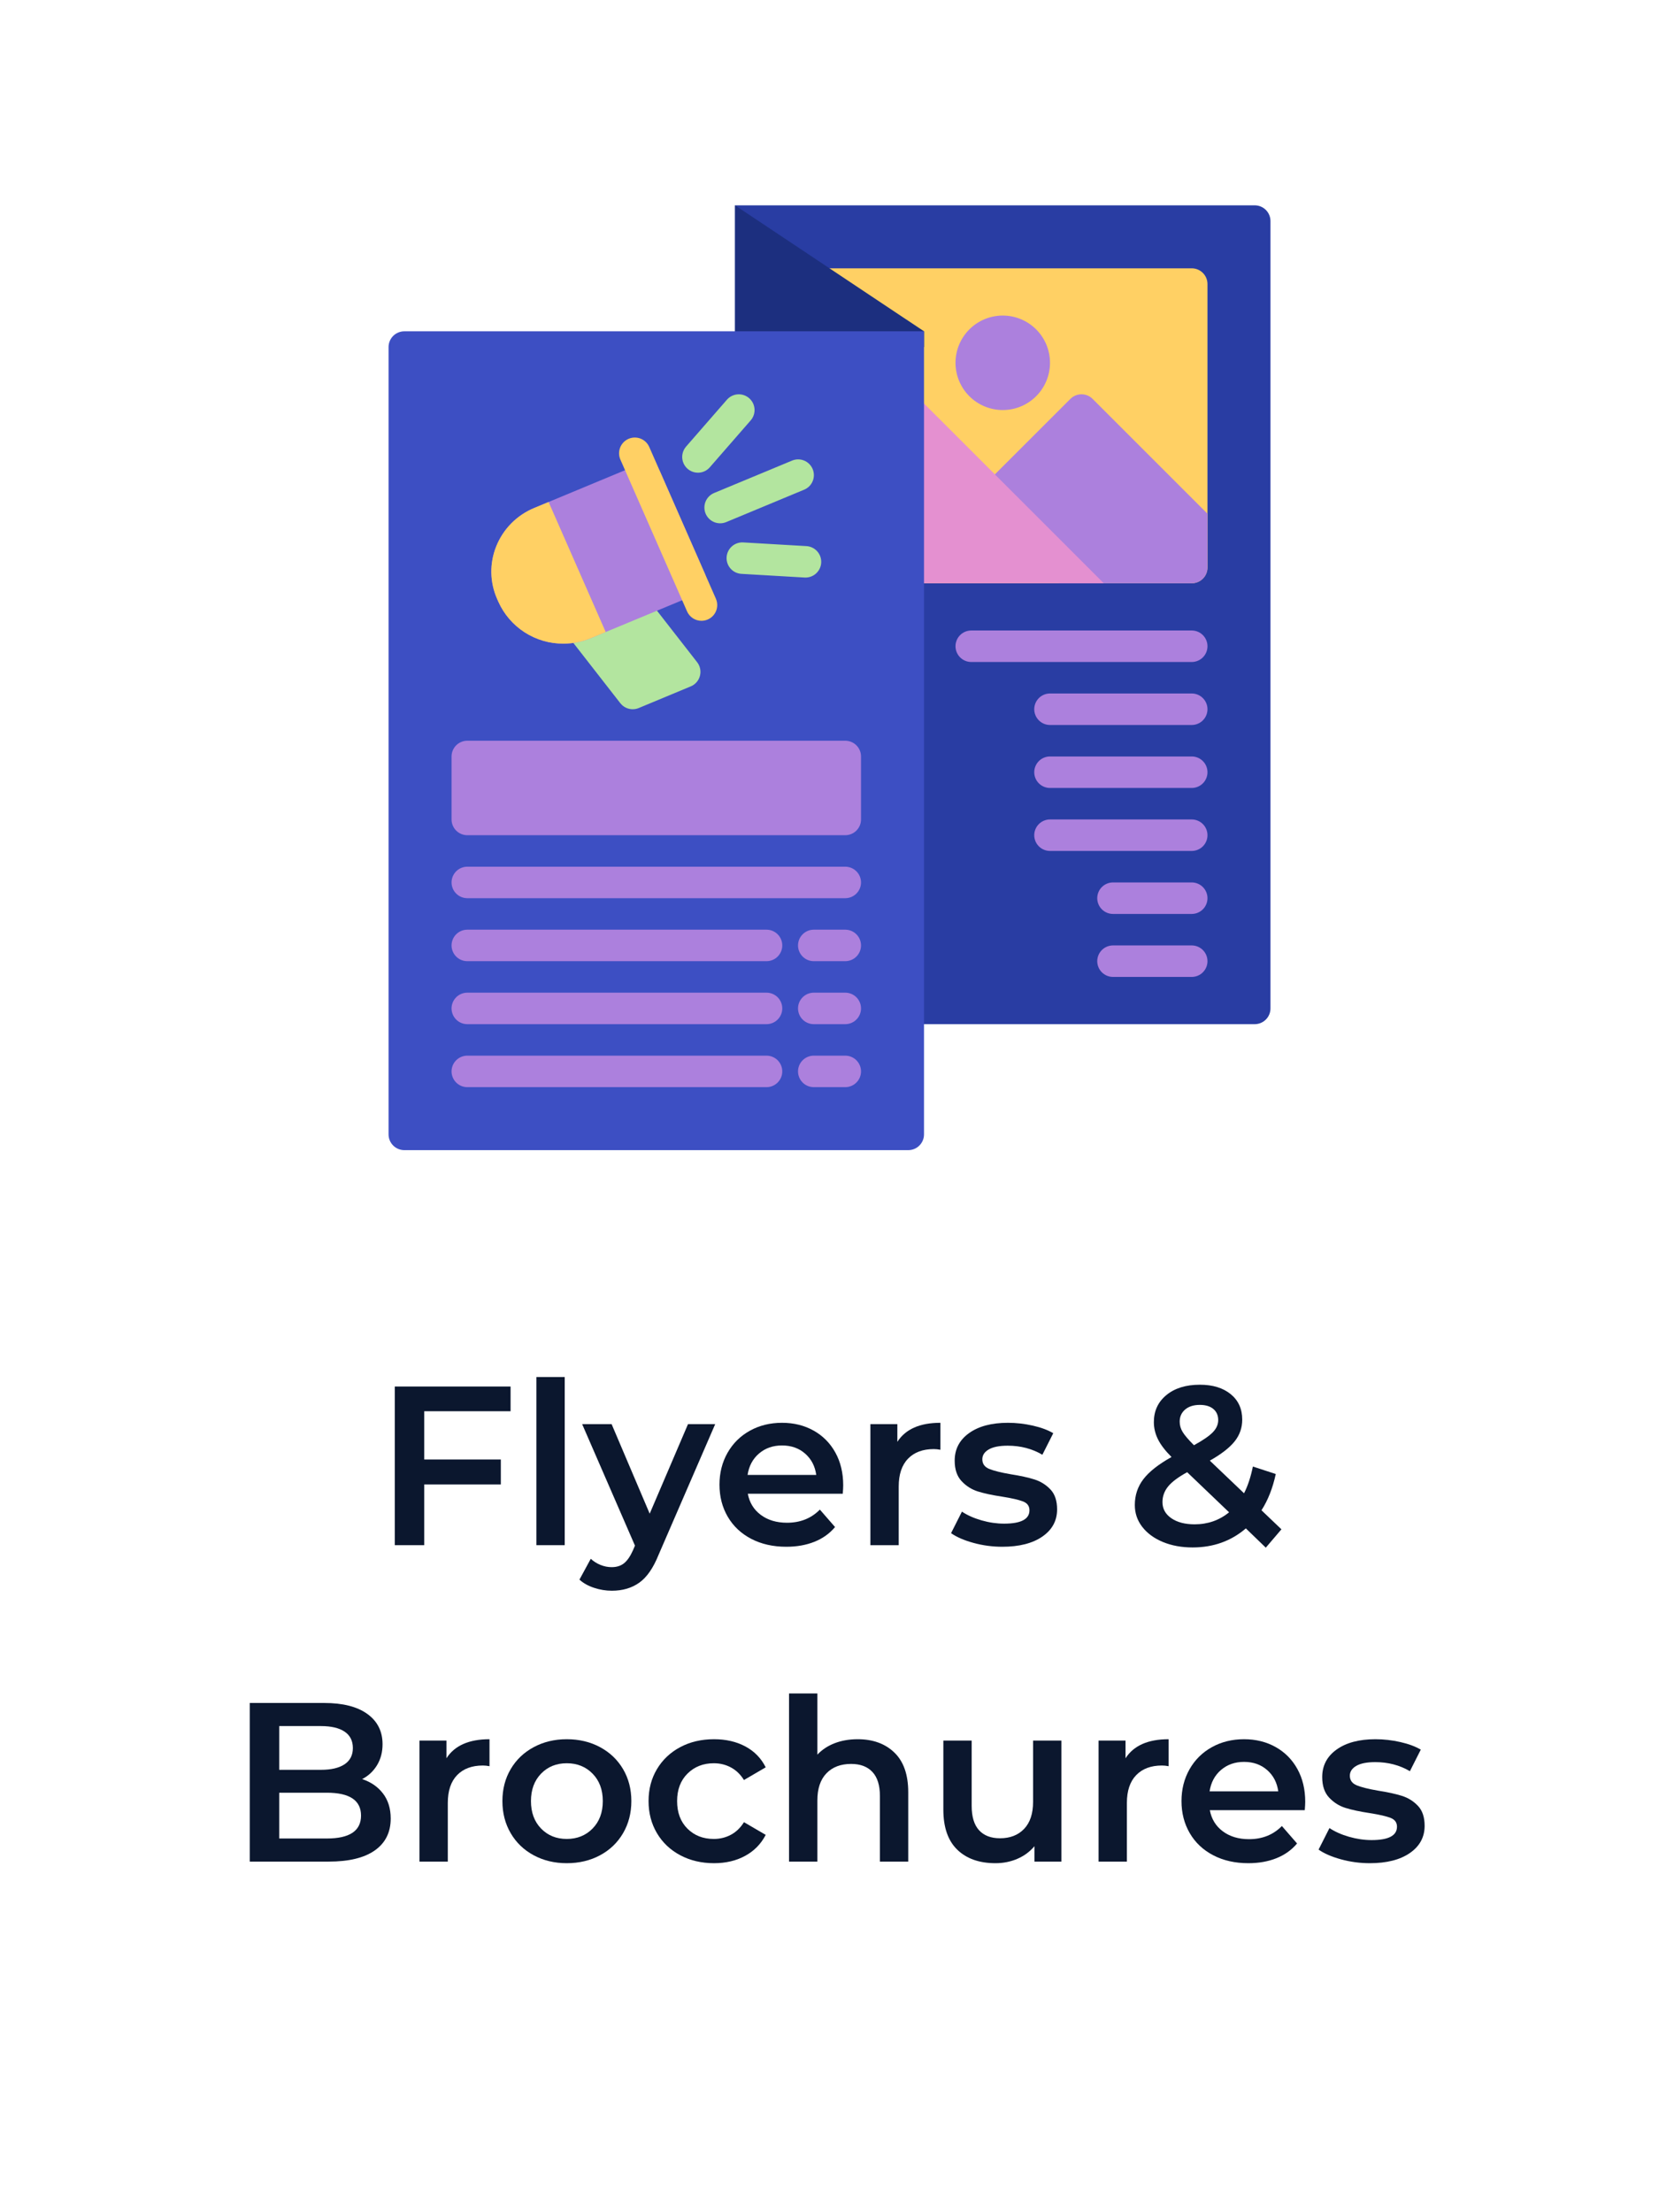
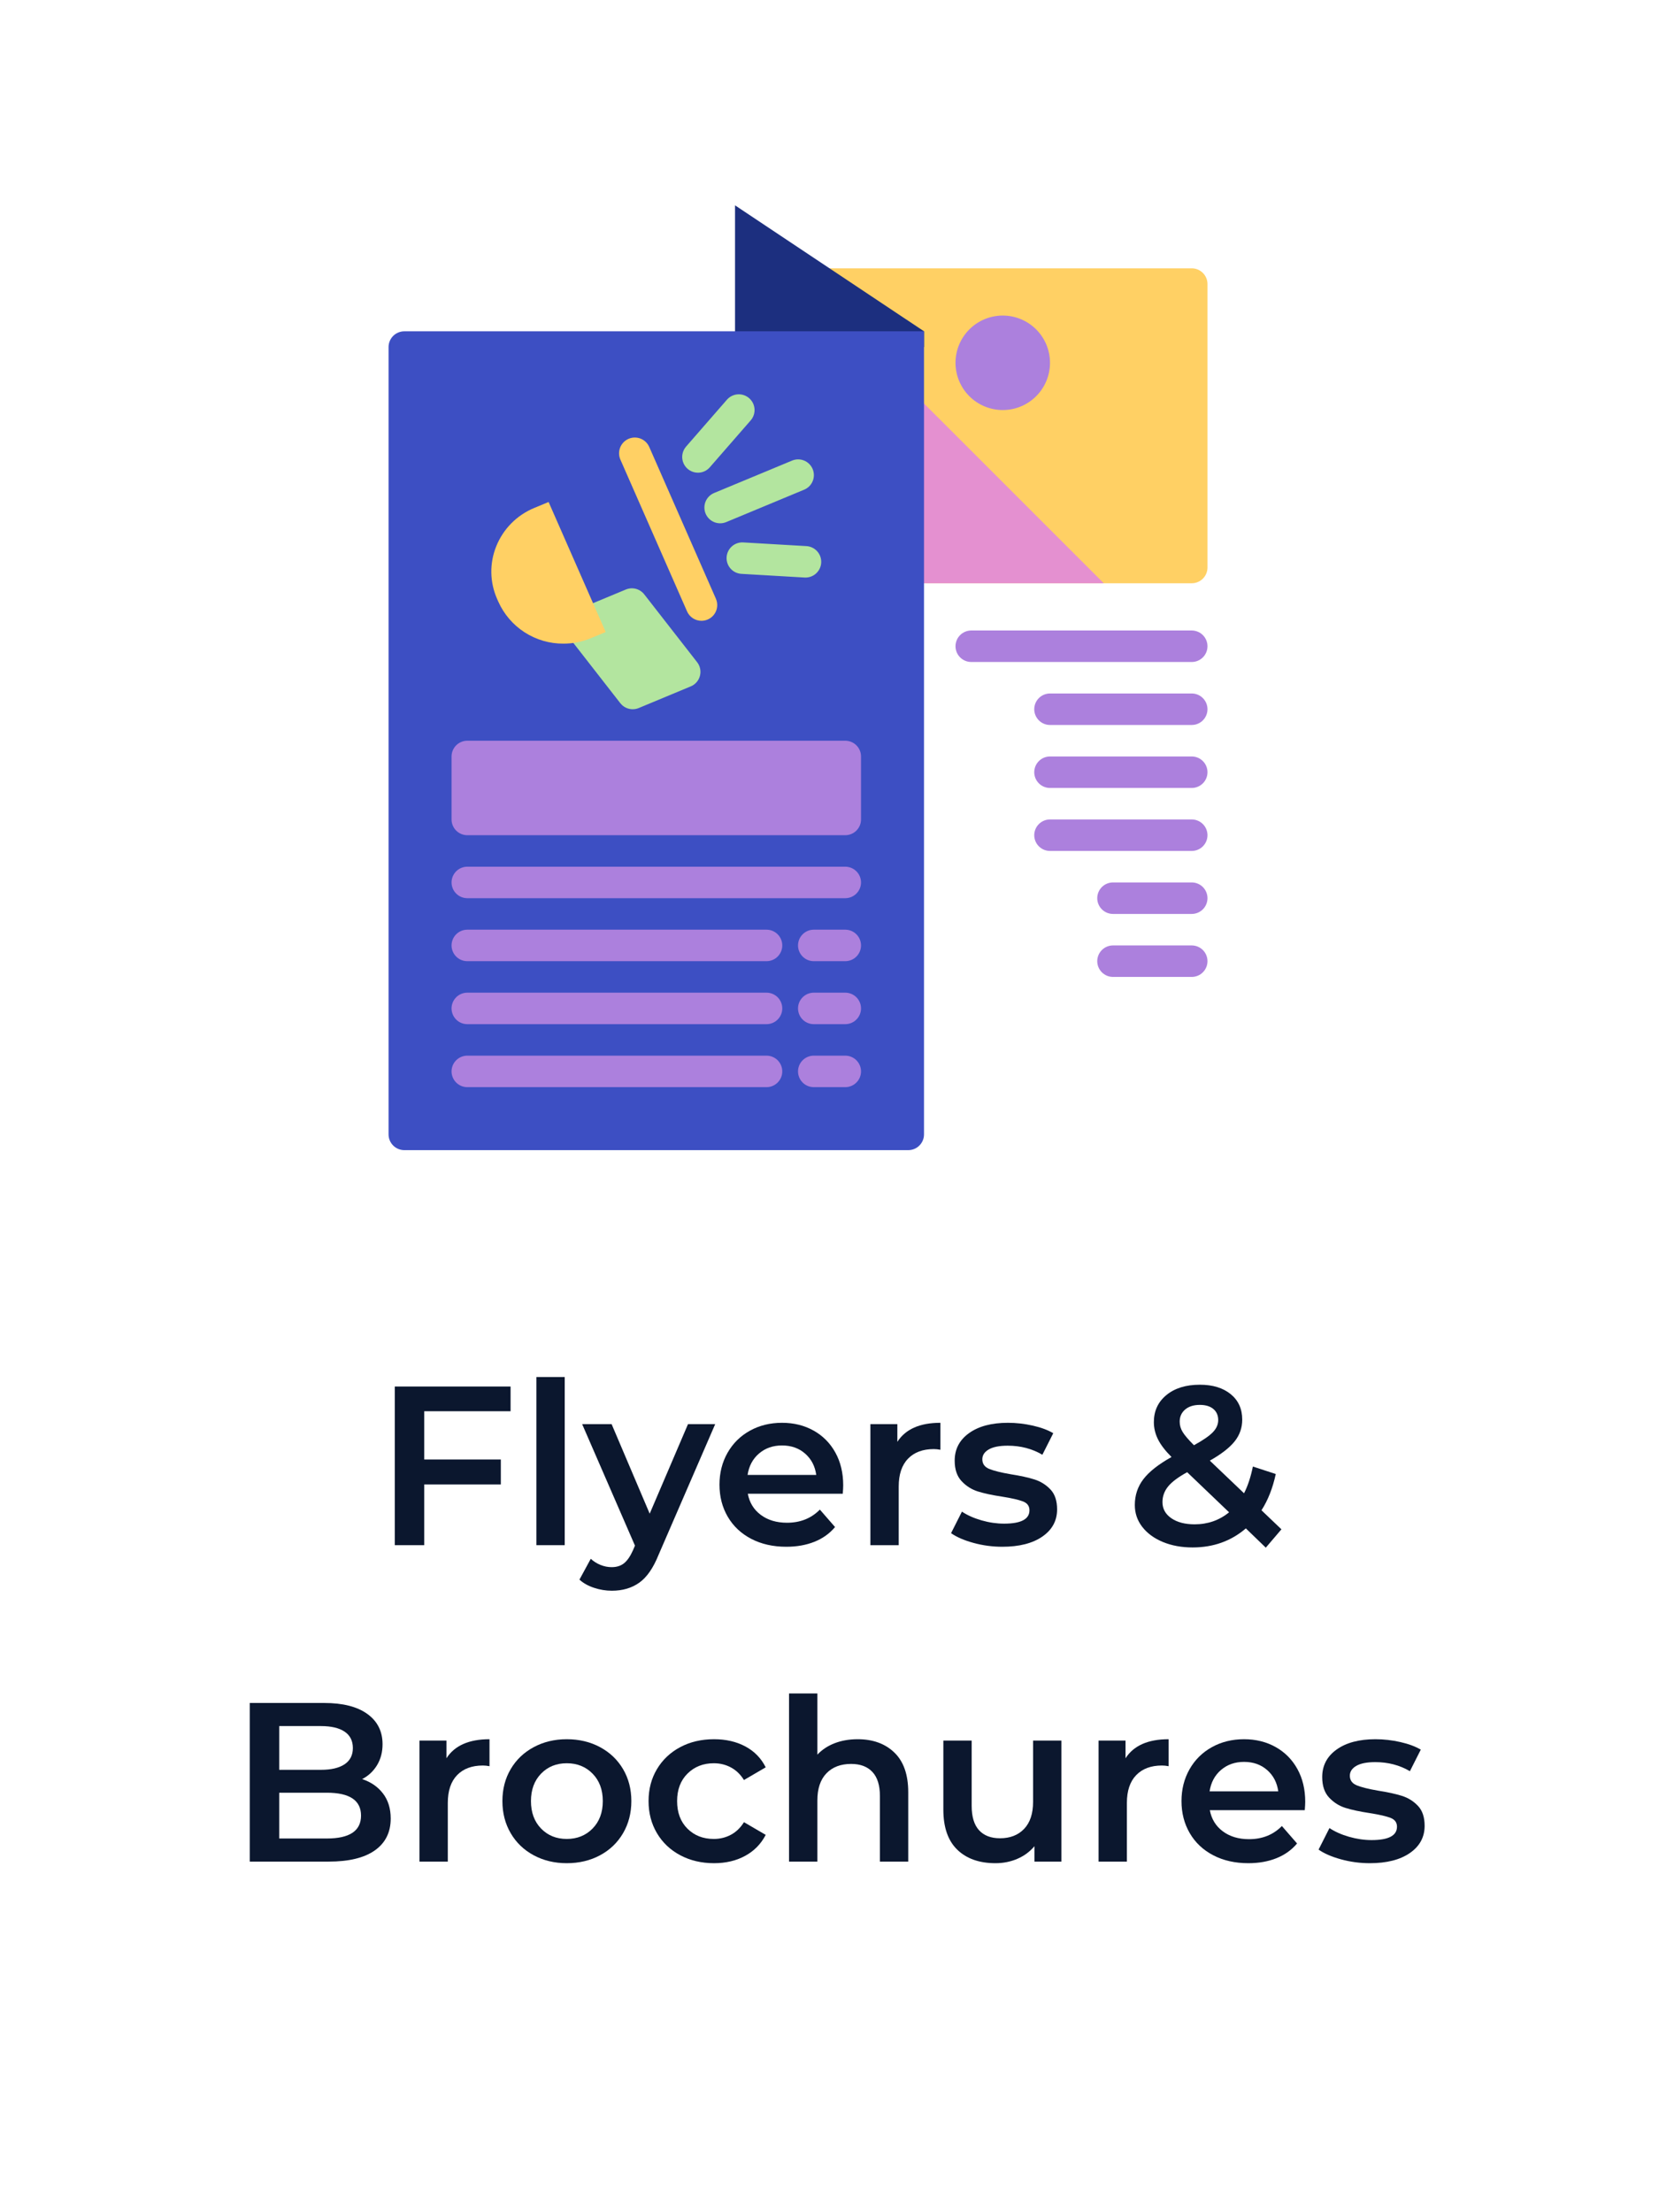
<svg xmlns="http://www.w3.org/2000/svg" height="2304" preserveAspectRatio="xMidYMid meet" version="1.0" viewBox="0 0 1296 1728" width="1728" zoomAndPan="magnify">
  <defs>
    <g />
    <clipPath id="f04005a23c">
-       <path clip-rule="nonzero" d="M 574 160.391 L 992.637 160.391 L 992.637 800 L 574 800 Z M 574 160.391" />
-     </clipPath>
+       </clipPath>
    <clipPath id="213c694776">
      <path clip-rule="nonzero" d="M 574 160.391 L 722 160.391 L 722 272 L 574 272 Z M 574 160.391" />
    </clipPath>
    <clipPath id="3523f53c2c">
      <path clip-rule="nonzero" d="M 303.387 258 L 722 258 L 722 898.391 L 303.387 898.391 Z M 303.387 258" />
    </clipPath>
  </defs>
  <rect fill="#ffffff" fill-opacity="1" height="2073.6" width="1555.2" x="-129.6" y="-172.8" />
  <rect fill="#ffffff" fill-opacity="1" height="2073.6" width="1555.2" x="-129.6" y="-172.8" />
  <g fill="#0b172e" fill-opacity="1">
    <g transform="translate(291.759, 1206.96)">
      <g>
        <path d="M 39.652 -104.621 L 39.652 -66.914 L 99.484 -66.914 L 99.484 -47.441 L 39.652 -47.441 L 39.652 0 L 16.641 0 L 16.641 -123.914 L 107.098 -123.914 L 107.098 -104.621 Z M 39.652 -104.621" />
      </g>
    </g>
  </g>
  <g fill="#0b172e" fill-opacity="1">
    <g transform="translate(404.514, 1206.96)">
      <g>
        <path d="M 14.516 -131.352 L 36.645 -131.352 L 36.645 0 L 14.516 0 Z M 14.516 -131.352" />
      </g>
    </g>
  </g>
  <g fill="#0b172e" fill-opacity="1">
    <g transform="translate(455.67, 1206.96)">
      <g>
        <path d="M 103.027 -94.527 L 58.77 7.613 C 54.641 17.879 49.625 25.109 43.723 29.297 C 37.824 33.488 30.684 35.582 22.305 35.582 C 17.586 35.582 12.922 34.812 8.32 33.281 C 3.719 31.746 -0.059 29.621 -3.008 26.906 L 5.84 10.621 C 7.965 12.629 10.473 14.219 13.363 15.402 C 16.258 16.582 19.176 17.172 22.129 17.172 C 26.023 17.172 29.238 16.168 31.773 14.16 C 34.312 12.156 36.645 8.793 38.77 4.07 L 40.359 0.355 L -0.887 -94.527 L 22.129 -94.527 L 51.867 -24.605 L 81.785 -94.527 Z M 103.027 -94.527" />
      </g>
    </g>
  </g>
  <g fill="#0b172e" fill-opacity="1">
    <g transform="translate(555.327, 1206.96)">
      <g>
        <path d="M 103.379 -46.734 C 103.379 -45.199 103.262 -43.016 103.027 -40.184 L 28.855 -40.184 C 30.152 -33.223 33.547 -27.703 39.031 -23.633 C 44.52 -19.562 51.336 -17.523 59.48 -17.523 C 69.863 -17.523 78.422 -20.949 85.148 -27.793 L 97.008 -14.16 C 92.758 -9.086 87.391 -5.25 80.898 -2.656 C 74.406 -0.059 67.09 1.238 58.949 1.238 C 48.562 1.238 39.418 -0.824 31.508 -4.957 C 23.602 -9.086 17.496 -14.84 13.188 -22.215 C 8.879 -29.594 6.727 -37.941 6.727 -47.266 C 6.727 -56.469 8.82 -64.762 13.012 -72.137 C 17.199 -79.512 23.012 -85.266 30.449 -89.395 C 37.883 -93.527 46.262 -95.59 55.586 -95.59 C 64.789 -95.59 73.02 -93.555 80.277 -89.484 C 87.535 -85.414 93.203 -79.688 97.273 -72.312 C 101.344 -64.938 103.379 -56.41 103.379 -46.734 Z M 55.586 -77.891 C 48.504 -77.891 42.516 -75.793 37.617 -71.605 C 32.719 -67.414 29.738 -61.84 28.676 -54.875 L 82.316 -54.875 C 81.371 -61.723 78.48 -67.27 73.641 -71.516 C 68.801 -75.766 62.785 -77.891 55.586 -77.891 Z M 55.586 -77.891" />
      </g>
    </g>
  </g>
  <g fill="#0b172e" fill-opacity="1">
    <g transform="translate(665.427, 1206.96)">
      <g>
        <path d="M 35.582 -80.723 C 41.953 -90.637 53.164 -95.59 69.215 -95.59 L 69.215 -74.527 C 67.328 -74.879 65.617 -75.059 64.082 -75.059 C 55.465 -75.059 48.738 -72.551 43.902 -67.535 C 39.062 -62.52 36.645 -55.289 36.645 -45.848 L 36.645 0 L 14.516 0 L 14.516 -94.527 L 35.582 -94.527 Z M 35.582 -80.723" />
      </g>
    </g>
  </g>
  <g fill="#0b172e" fill-opacity="1">
    <g transform="translate(739.24, 1206.96)">
      <g>
        <path d="M 43.723 1.238 C 36.055 1.238 28.559 0.234 21.242 -1.77 C 13.926 -3.777 8.082 -6.312 3.719 -9.383 L 12.215 -26.199 C 16.465 -23.367 21.566 -21.094 27.527 -19.383 C 33.488 -17.672 39.359 -16.816 45.141 -16.816 C 58.359 -16.816 64.965 -20.297 64.965 -27.262 C 64.965 -30.566 63.285 -32.867 59.922 -34.164 C 56.559 -35.465 51.16 -36.703 43.723 -37.883 C 35.934 -39.062 29.594 -40.418 24.695 -41.953 C 19.797 -43.488 15.547 -46.172 11.949 -50.008 C 8.348 -53.844 6.551 -59.184 6.551 -66.027 C 6.551 -74.996 10.297 -82.168 17.789 -87.535 C 25.285 -92.906 35.402 -95.59 48.148 -95.59 C 54.641 -95.59 61.133 -94.855 67.621 -93.379 C 74.113 -91.902 79.422 -89.926 83.555 -87.449 L 75.059 -70.633 C 67.031 -75.352 58.004 -77.711 47.973 -77.711 C 41.48 -77.711 36.555 -76.738 33.191 -74.793 C 29.828 -72.844 28.145 -70.277 28.145 -67.09 C 28.145 -63.551 29.945 -61.043 33.547 -59.566 C 37.145 -58.094 42.723 -56.707 50.273 -55.406 C 57.828 -54.227 64.023 -52.871 68.859 -51.336 C 73.699 -49.801 77.859 -47.207 81.34 -43.547 C 84.824 -39.891 86.562 -34.695 86.562 -27.969 C 86.562 -19.117 82.727 -12.039 75.059 -6.727 C 67.387 -1.418 56.941 1.238 43.723 1.238 Z M 43.723 1.238" />
      </g>
    </g>
  </g>
  <g fill="#0b172e" fill-opacity="1">
    <g transform="translate(830.4, 1206.96)">
      <g />
    </g>
  </g>
  <g fill="#0b172e" fill-opacity="1">
    <g transform="translate(879.255, 1206.96)">
      <g>
        <path d="M 109.574 1.945 L 94 -13.098 C 82.434 -3.188 68.566 1.77 52.398 1.77 C 43.785 1.77 36.055 0.355 29.207 -2.477 C 22.363 -5.312 16.992 -9.234 13.098 -14.25 C 9.207 -19.266 7.258 -24.961 7.258 -31.332 C 7.258 -39.004 9.5 -45.762 13.984 -51.602 C 18.469 -57.441 25.785 -63.195 35.934 -68.859 C 30.98 -73.816 27.438 -78.449 25.312 -82.758 C 23.191 -87.066 22.129 -91.52 22.129 -96.121 C 22.129 -104.855 25.402 -111.906 31.953 -117.277 C 38.504 -122.645 47.207 -125.332 58.062 -125.332 C 68.094 -125.332 76.117 -122.883 82.137 -117.984 C 88.156 -113.086 91.164 -106.449 91.164 -98.07 C 91.164 -91.695 89.188 -86.031 85.234 -81.074 C 81.281 -76.117 74.82 -71.102 65.852 -66.027 L 92.582 -40.539 C 95.531 -46.32 97.832 -53.285 99.484 -61.426 L 117.363 -55.586 C 115.004 -44.609 111.289 -35.168 106.211 -27.262 L 121.789 -12.391 Z M 58.062 -109.574 C 53.223 -109.574 49.391 -108.367 46.555 -105.945 C 43.723 -103.527 42.309 -100.371 42.309 -96.477 C 42.309 -93.645 43.074 -90.961 44.609 -88.422 C 46.145 -85.883 49.094 -82.434 53.461 -78.066 C 60.543 -81.961 65.469 -85.355 68.242 -88.246 C 71.016 -91.137 72.402 -94.293 72.402 -97.715 C 72.402 -101.375 71.133 -104.266 68.594 -106.391 C 66.059 -108.516 62.547 -109.574 58.062 -109.574 Z M 53.992 -16.285 C 64.258 -16.285 73.227 -19.414 80.898 -25.668 L 48.148 -57 C 41.07 -53.105 36.082 -49.359 33.191 -45.762 C 30.301 -42.16 28.855 -38.117 28.855 -33.633 C 28.855 -28.441 31.156 -24.25 35.758 -21.066 C 40.359 -17.879 46.438 -16.285 53.992 -16.285 Z M 53.992 -16.285" />
      </g>
    </g>
  </g>
  <g fill="#0b172e" fill-opacity="1">
    <g transform="translate(178.472, 1454.131)">
      <g>
        <path d="M 104.441 -64.438 C 111.289 -62.195 116.715 -58.445 120.727 -53.195 C 124.742 -47.941 126.746 -41.422 126.746 -33.633 C 126.746 -22.895 122.617 -14.605 114.355 -8.762 C 106.094 -2.922 94.059 0 78.242 0 L 16.641 0 L 16.641 -123.914 L 74.703 -123.914 C 89.336 -123.914 100.605 -121.055 108.516 -115.328 C 116.422 -109.605 120.375 -101.727 120.375 -91.695 C 120.375 -85.559 118.957 -80.133 116.125 -75.41 C 113.293 -70.691 109.398 -67.031 104.441 -64.438 Z M 39.652 -105.859 L 39.652 -71.695 L 72.227 -71.695 C 80.25 -71.695 86.414 -73.141 90.723 -76.031 C 95.031 -78.922 97.184 -83.141 97.184 -88.688 C 97.184 -94.352 95.031 -98.629 90.723 -101.523 C 86.414 -104.414 80.25 -105.859 72.227 -105.859 Z M 76.828 -18.055 C 94.648 -18.055 103.559 -24.016 103.559 -35.934 C 103.559 -47.855 94.648 -53.812 76.828 -53.812 L 39.652 -53.812 L 39.652 -18.055 Z M 76.828 -18.055" />
      </g>
    </g>
  </g>
  <g fill="#0b172e" fill-opacity="1">
    <g transform="translate(313.177, 1454.131)">
      <g>
        <path d="M 35.582 -80.723 C 41.953 -90.637 53.164 -95.59 69.215 -95.59 L 69.215 -74.527 C 67.328 -74.879 65.617 -75.059 64.082 -75.059 C 55.465 -75.059 48.738 -72.551 43.902 -67.535 C 39.062 -62.52 36.645 -55.289 36.645 -45.848 L 36.645 0 L 14.516 0 L 14.516 -94.527 L 35.582 -94.527 Z M 35.582 -80.723" />
      </g>
    </g>
  </g>
  <g fill="#0b172e" fill-opacity="1">
    <g transform="translate(385.751, 1454.131)">
      <g>
        <path d="M 57 1.238 C 47.441 1.238 38.828 -0.824 31.156 -4.957 C 23.484 -9.086 17.496 -14.84 13.188 -22.215 C 8.879 -29.594 6.727 -37.941 6.727 -47.266 C 6.727 -56.586 8.879 -64.906 13.188 -72.227 C 17.496 -79.543 23.484 -85.266 31.156 -89.395 C 38.828 -93.527 47.441 -95.59 57 -95.59 C 66.68 -95.59 75.352 -93.527 83.023 -89.395 C 90.695 -85.266 96.684 -79.543 100.992 -72.227 C 105.297 -64.906 107.453 -56.586 107.453 -47.266 C 107.453 -37.941 105.297 -29.594 100.992 -22.215 C 96.684 -14.84 90.695 -9.086 83.023 -4.957 C 75.352 -0.824 66.68 1.238 57 1.238 Z M 57 -17.703 C 65.145 -17.703 71.871 -20.418 77.18 -25.844 C 82.492 -31.273 85.148 -38.414 85.148 -47.266 C 85.148 -56.117 82.492 -63.254 77.18 -68.684 C 71.871 -74.113 65.145 -76.828 57 -76.828 C 48.859 -76.828 42.16 -74.113 36.91 -68.684 C 31.656 -63.254 29.031 -56.117 29.031 -47.266 C 29.031 -38.414 31.656 -31.273 36.91 -25.844 C 42.16 -20.418 48.859 -17.703 57 -17.703 Z M 57 -17.703" />
      </g>
    </g>
  </g>
  <g fill="#0b172e" fill-opacity="1">
    <g transform="translate(499.923, 1454.131)">
      <g>
        <path d="M 57.887 1.238 C 48.09 1.238 39.297 -0.824 31.508 -4.957 C 23.723 -9.086 17.645 -14.84 13.277 -22.215 C 8.91 -29.594 6.727 -37.941 6.727 -47.266 C 6.727 -56.586 8.91 -64.906 13.277 -72.227 C 17.645 -79.543 23.691 -85.266 31.422 -89.395 C 39.152 -93.527 47.973 -95.59 57.887 -95.59 C 67.211 -95.59 75.383 -93.703 82.402 -89.926 C 89.426 -86.148 94.707 -80.723 98.246 -73.641 L 81.254 -63.727 C 78.539 -68.094 75.145 -71.367 71.074 -73.551 C 67.004 -75.734 62.547 -76.828 57.707 -76.828 C 49.449 -76.828 42.602 -74.141 37.176 -68.773 C 31.746 -63.402 29.031 -56.234 29.031 -47.266 C 29.031 -38.297 31.715 -31.125 37.086 -25.758 C 42.457 -20.387 49.328 -17.703 57.707 -17.703 C 62.547 -17.703 67.004 -18.793 71.074 -20.977 C 75.145 -23.16 78.539 -26.434 81.254 -30.801 L 98.246 -20.887 C 94.59 -13.809 89.25 -8.348 82.227 -4.516 C 75.203 -0.68 67.09 1.238 57.887 1.238 Z M 57.887 1.238" />
      </g>
    </g>
  </g>
  <g fill="#0b172e" fill-opacity="1">
    <g transform="translate(601.88, 1454.131)">
      <g>
        <path d="M 68.152 -95.59 C 80.074 -95.59 89.633 -92.109 96.832 -85.148 C 104.031 -78.184 107.629 -67.859 107.629 -54.168 L 107.629 0 L 85.5 0 L 85.5 -51.336 C 85.5 -59.598 83.555 -65.824 79.66 -70.012 C 75.766 -74.203 70.219 -76.297 63.02 -76.297 C 54.875 -76.297 48.445 -73.848 43.723 -68.949 C 39.004 -64.051 36.645 -57 36.645 -47.797 L 36.645 0 L 14.516 0 L 14.516 -131.352 L 36.645 -131.352 L 36.645 -83.555 C 40.301 -87.449 44.816 -90.43 50.184 -92.492 C 55.555 -94.559 61.543 -95.59 68.152 -95.59 Z M 68.152 -95.59" />
      </g>
    </g>
  </g>
  <g fill="#0b172e" fill-opacity="1">
    <g transform="translate(723.132, 1454.131)">
      <g>
        <path d="M 106.035 -94.527 L 106.035 0 L 84.969 0 L 84.969 -12.039 C 81.43 -7.789 77.004 -4.516 71.695 -2.211 C 66.383 0.09 60.66 1.238 54.523 1.238 C 41.895 1.238 31.953 -2.273 24.695 -9.293 C 17.438 -16.316 13.809 -26.73 13.809 -40.539 L 13.809 -94.527 L 35.934 -94.527 L 35.934 -43.547 C 35.934 -35.051 37.852 -28.707 41.688 -24.516 C 45.523 -20.328 50.98 -18.234 58.062 -18.234 C 65.969 -18.234 72.254 -20.684 76.914 -25.578 C 81.578 -30.477 83.906 -37.527 83.906 -46.734 L 83.906 -94.527 Z M 106.035 -94.527" />
      </g>
    </g>
  </g>
  <g fill="#0b172e" fill-opacity="1">
    <g transform="translate(843.676, 1454.131)">
      <g>
        <path d="M 35.582 -80.723 C 41.953 -90.637 53.164 -95.59 69.215 -95.59 L 69.215 -74.527 C 67.328 -74.879 65.617 -75.059 64.082 -75.059 C 55.465 -75.059 48.738 -72.551 43.902 -67.535 C 39.062 -62.52 36.645 -55.289 36.645 -45.848 L 36.645 0 L 14.516 0 L 14.516 -94.527 L 35.582 -94.527 Z M 35.582 -80.723" />
      </g>
    </g>
  </g>
  <g fill="#0b172e" fill-opacity="1">
    <g transform="translate(916.25, 1454.131)">
      <g>
        <path d="M 103.379 -46.734 C 103.379 -45.199 103.262 -43.016 103.027 -40.184 L 28.855 -40.184 C 30.152 -33.223 33.547 -27.703 39.031 -23.633 C 44.52 -19.562 51.336 -17.523 59.48 -17.523 C 69.863 -17.523 78.422 -20.949 85.148 -27.793 L 97.008 -14.16 C 92.758 -9.086 87.391 -5.25 80.898 -2.656 C 74.406 -0.059 67.09 1.238 58.949 1.238 C 48.562 1.238 39.418 -0.824 31.508 -4.957 C 23.602 -9.086 17.496 -14.84 13.188 -22.215 C 8.879 -29.594 6.727 -37.941 6.727 -47.266 C 6.727 -56.469 8.82 -64.762 13.012 -72.137 C 17.199 -79.512 23.012 -85.266 30.449 -89.395 C 37.883 -93.527 46.262 -95.59 55.586 -95.59 C 64.789 -95.59 73.02 -93.555 80.277 -89.484 C 87.535 -85.414 93.203 -79.688 97.273 -72.312 C 101.344 -64.938 103.379 -56.41 103.379 -46.734 Z M 55.586 -77.891 C 48.504 -77.891 42.516 -75.793 37.617 -71.605 C 32.719 -67.414 29.738 -61.84 28.676 -54.875 L 82.316 -54.875 C 81.371 -61.723 78.48 -67.27 73.641 -71.516 C 68.801 -75.766 62.785 -77.891 55.586 -77.891 Z M 55.586 -77.891" />
      </g>
    </g>
  </g>
  <g fill="#0b172e" fill-opacity="1">
    <g transform="translate(1026.35, 1454.131)">
      <g>
        <path d="M 43.723 1.238 C 36.055 1.238 28.559 0.234 21.242 -1.77 C 13.926 -3.777 8.082 -6.312 3.719 -9.383 L 12.215 -26.199 C 16.465 -23.367 21.566 -21.094 27.527 -19.383 C 33.488 -17.672 39.359 -16.816 45.141 -16.816 C 58.359 -16.816 64.965 -20.297 64.965 -27.262 C 64.965 -30.566 63.285 -32.867 59.922 -34.164 C 56.559 -35.465 51.16 -36.703 43.723 -37.883 C 35.934 -39.062 29.594 -40.418 24.695 -41.953 C 19.797 -43.488 15.547 -46.172 11.949 -50.008 C 8.348 -53.844 6.551 -59.184 6.551 -66.027 C 6.551 -74.996 10.297 -82.168 17.789 -87.535 C 25.285 -92.906 35.402 -95.59 48.148 -95.59 C 54.641 -95.59 61.133 -94.855 67.621 -93.379 C 74.113 -91.902 79.422 -89.926 83.555 -87.449 L 75.059 -70.633 C 67.031 -75.352 58.004 -77.711 47.973 -77.711 C 41.48 -77.711 36.555 -76.738 33.191 -74.793 C 29.828 -72.844 28.145 -70.277 28.145 -67.09 C 28.145 -63.551 29.945 -61.043 33.547 -59.566 C 37.145 -58.094 42.723 -56.707 50.273 -55.406 C 57.828 -54.227 64.023 -52.871 68.859 -51.336 C 73.699 -49.801 77.859 -47.207 81.34 -43.547 C 84.824 -39.891 86.562 -34.695 86.562 -27.969 C 86.562 -19.117 82.727 -12.039 75.059 -6.727 C 67.387 -1.418 56.941 1.238 43.723 1.238 Z M 43.723 1.238" />
      </g>
    </g>
  </g>
  <g clip-path="url(#f04005a23c)">
    <path d="M 980.184 160.391 L 574.199 160.391 L 574.199 271.09 C 574.199 271.898 574.277 272.695 574.434 273.488 C 574.59 274.281 574.824 275.051 575.133 275.797 C 575.441 276.543 575.82 277.25 576.27 277.922 C 576.719 278.594 577.23 279.215 577.801 279.785 C 578.371 280.359 578.992 280.867 579.664 281.316 C 580.336 281.766 581.047 282.145 581.793 282.453 C 582.539 282.762 583.309 282.996 584.102 283.152 C 584.891 283.312 585.691 283.391 586.5 283.391 L 697.223 283.391 L 697.223 787.688 C 697.223 788.496 697.301 789.297 697.461 790.09 C 697.617 790.883 697.852 791.648 698.16 792.395 C 698.469 793.141 698.848 793.852 699.297 794.523 C 699.746 795.195 700.254 795.816 700.828 796.387 C 701.398 796.957 702.02 797.469 702.691 797.918 C 703.363 798.363 704.07 798.742 704.816 799.055 C 705.562 799.363 706.332 799.594 707.125 799.754 C 707.918 799.91 708.719 799.988 709.527 799.988 L 980.184 799.988 C 980.992 799.988 981.789 799.91 982.582 799.754 C 983.375 799.594 984.145 799.363 984.891 799.055 C 985.637 798.742 986.348 798.363 987.02 797.918 C 987.688 797.469 988.312 796.957 988.883 796.387 C 989.453 795.816 989.965 795.195 990.41 794.523 C 990.859 793.852 991.238 793.141 991.547 792.395 C 991.859 791.648 992.09 790.883 992.25 790.09 C 992.406 789.297 992.484 788.496 992.484 787.688 L 992.484 172.691 C 992.484 171.883 992.406 171.082 992.25 170.289 C 992.09 169.496 991.859 168.73 991.547 167.984 C 991.238 167.234 990.859 166.527 990.41 165.855 C 989.965 165.184 989.453 164.562 988.883 163.992 C 988.312 163.422 987.688 162.91 987.02 162.461 C 986.348 162.016 985.637 161.637 984.891 161.324 C 984.145 161.016 983.375 160.785 982.582 160.625 C 981.789 160.469 980.992 160.391 980.184 160.391 Z M 980.184 160.391" fill="#293da3" fill-opacity="1" fill-rule="nonzero" />
  </g>
  <path d="M 930.973 209.59 L 648.012 209.59 C 647.379 209.59 646.75 209.637 646.125 209.734 C 645.496 209.832 644.883 209.977 644.277 210.168 C 643.676 210.359 643.09 210.598 642.52 210.883 C 641.953 211.164 641.41 211.488 640.895 211.855 C 640.379 212.223 639.891 212.625 639.438 213.066 C 638.984 213.508 638.566 213.98 638.184 214.488 C 637.801 214.992 637.461 215.527 637.164 216.086 C 636.863 216.645 636.609 217.223 636.398 217.82 C 636.191 218.418 636.027 219.027 635.914 219.652 C 635.797 220.273 635.73 220.902 635.711 221.535 C 635.695 222.168 635.723 222.801 635.805 223.43 C 635.883 224.059 636.012 224.676 636.184 225.285 C 636.359 225.895 636.582 226.488 636.848 227.062 C 637.113 227.637 637.422 228.188 637.773 228.715 C 638.125 229.242 638.516 229.738 638.945 230.207 C 639.375 230.672 639.836 231.102 640.328 231.5 L 697.223 277 L 697.223 443.289 C 697.223 444.098 697.301 444.898 697.457 445.691 C 697.617 446.48 697.848 447.25 698.156 447.996 C 698.469 448.742 698.848 449.453 699.293 450.125 C 699.742 450.797 700.254 451.418 700.824 451.988 C 701.395 452.559 702.016 453.07 702.688 453.52 C 703.359 453.969 704.07 454.348 704.816 454.656 C 705.562 454.965 706.332 455.195 707.125 455.355 C 707.918 455.512 708.719 455.59 709.527 455.59 L 930.973 455.59 C 931.781 455.59 932.582 455.512 933.371 455.355 C 934.164 455.195 934.934 454.965 935.68 454.656 C 936.43 454.348 937.137 453.969 937.809 453.52 C 938.48 453.07 939.102 452.559 939.672 451.988 C 940.246 451.418 940.754 450.797 941.203 450.125 C 941.652 449.453 942.031 448.742 942.34 447.996 C 942.648 447.25 942.883 446.48 943.039 445.691 C 943.195 444.898 943.277 444.098 943.273 443.289 L 943.273 221.891 C 943.277 221.082 943.195 220.281 943.039 219.488 C 942.883 218.695 942.648 217.926 942.34 217.18 C 942.031 216.434 941.652 215.727 941.203 215.055 C 940.754 214.383 940.246 213.762 939.672 213.191 C 939.102 212.617 938.48 212.109 937.809 211.66 C 937.137 211.211 936.43 210.832 935.68 210.523 C 934.934 210.215 934.164 209.98 933.371 209.824 C 932.582 209.668 931.781 209.59 930.973 209.59 Z M 930.973 209.59" fill="#ffd064" fill-opacity="1" fill-rule="nonzero" />
-   <path d="M 853.551 311.594 C 852.98 311.023 852.359 310.512 851.688 310.062 C 851.016 309.613 850.309 309.234 849.562 308.926 C 848.816 308.617 848.047 308.383 847.254 308.227 C 846.461 308.07 845.66 307.988 844.855 307.988 C 844.047 307.988 843.246 308.07 842.453 308.227 C 841.66 308.383 840.891 308.617 840.145 308.926 C 839.398 309.234 838.691 309.613 838.02 310.062 C 837.348 310.512 836.727 311.023 836.156 311.594 L 768.492 379.242 C 767.922 379.812 767.41 380.434 766.961 381.105 C 766.512 381.777 766.133 382.488 765.824 383.234 C 765.516 383.98 765.281 384.75 765.125 385.539 C 764.965 386.332 764.887 387.133 764.887 387.941 C 764.887 388.746 764.965 389.547 765.125 390.34 C 765.281 391.133 765.516 391.902 765.824 392.648 C 766.133 393.395 766.512 394.102 766.961 394.773 C 767.41 395.445 767.922 396.066 768.492 396.637 L 827.457 455.59 L 930.973 455.59 C 931.781 455.59 932.582 455.512 933.371 455.355 C 934.164 455.195 934.934 454.965 935.68 454.656 C 936.43 454.348 937.137 453.969 937.809 453.52 C 938.48 453.07 939.102 452.559 939.672 451.988 C 940.246 451.418 940.754 450.797 941.203 450.125 C 941.652 449.453 942.031 448.742 942.34 447.996 C 942.648 447.25 942.883 446.48 943.039 445.691 C 943.195 444.898 943.277 444.098 943.273 443.289 L 943.273 401.297 Z M 853.551 311.594" fill="#ac80dd" fill-opacity="1" fill-rule="nonzero" />
  <path d="M 862.012 455.348 L 718.223 311.594 C 717.508 310.879 716.715 310.262 715.844 309.742 C 714.977 309.223 714.059 308.816 713.086 308.523 C 712.117 308.23 711.129 308.059 710.117 308.008 C 709.105 307.961 708.105 308.031 707.109 308.23 L 697.223 310.207 L 697.223 443.289 C 697.223 444.098 697.301 444.898 697.457 445.691 C 697.617 446.48 697.848 447.25 698.156 447.996 C 698.469 448.742 698.848 449.453 699.293 450.125 C 699.742 450.797 700.254 451.418 700.824 451.988 C 701.395 452.559 702.016 453.07 702.688 453.52 C 703.359 453.969 704.07 454.348 704.816 454.656 C 705.562 454.965 706.332 455.195 707.125 455.355 C 707.918 455.512 708.719 455.59 709.527 455.59 L 862.191 455.59 C 862.121 455.516 862.082 455.422 862.012 455.348 Z M 862.012 455.348" fill="#e490d0" fill-opacity="1" fill-rule="nonzero" />
  <g clip-path="url(#213c694776)">
    <path d="M 721.828 258.789 L 574.199 160.391 L 574.199 271.09 L 721.828 271.09 Z M 721.828 258.789" fill="#1c2f7f" fill-opacity="1" fill-rule="nonzero" />
  </g>
  <g clip-path="url(#3523f53c2c)">
    <path d="M 721.828 258.789 L 315.844 258.789 C 315.035 258.789 314.234 258.867 313.441 259.027 C 312.652 259.184 311.883 259.418 311.137 259.727 C 310.391 260.035 309.68 260.414 309.008 260.863 C 308.336 261.312 307.715 261.82 307.145 262.391 C 306.574 262.965 306.062 263.586 305.613 264.258 C 305.164 264.926 304.785 265.637 304.477 266.383 C 304.168 267.129 303.934 267.898 303.777 268.691 C 303.621 269.48 303.539 270.281 303.539 271.09 L 303.539 886.09 C 303.539 886.898 303.621 887.695 303.777 888.488 C 303.934 889.281 304.168 890.051 304.477 890.797 C 304.785 891.543 305.164 892.25 305.613 892.922 C 306.062 893.594 306.574 894.215 307.145 894.785 C 307.715 895.359 308.336 895.867 309.008 896.316 C 309.68 896.766 310.391 897.145 311.137 897.453 C 311.883 897.762 312.652 897.996 313.441 898.152 C 314.234 898.312 315.035 898.391 315.844 898.391 L 709.527 898.391 C 710.332 898.391 711.133 898.312 711.926 898.152 C 712.719 897.996 713.488 897.762 714.234 897.453 C 714.98 897.145 715.688 896.766 716.359 896.316 C 717.031 895.867 717.652 895.359 718.227 894.785 C 718.797 894.215 719.305 893.594 719.754 892.922 C 720.203 892.25 720.582 891.543 720.891 890.797 C 721.199 890.051 721.434 889.281 721.594 888.488 C 721.75 887.695 721.828 886.898 721.828 886.09 Z M 721.828 258.789" fill="#3d4fc3" fill-opacity="1" fill-rule="nonzero" />
  </g>
  <path d="M 544.582 517.246 L 503.312 464.297 C 502.902 463.77 502.453 463.277 501.961 462.82 C 501.473 462.363 500.949 461.953 500.391 461.582 C 499.832 461.211 499.246 460.891 498.637 460.617 C 498.023 460.344 497.395 460.121 496.746 459.949 C 496.102 459.777 495.441 459.66 494.777 459.598 C 494.109 459.535 493.441 459.527 492.773 459.57 C 492.105 459.617 491.445 459.719 490.793 459.871 C 490.145 460.027 489.508 460.23 488.891 460.488 L 453.324 475.277 C 452.25 475.754 451.145 476.125 450 476.395 C 449.496 476.508 449.004 476.652 448.52 476.828 C 448.035 477.004 447.562 477.211 447.102 477.445 C 446.645 477.68 446.199 477.945 445.773 478.234 C 445.348 478.527 444.941 478.844 444.559 479.184 C 444.172 479.527 443.809 479.891 443.469 480.277 C 443.129 480.668 442.812 481.074 442.523 481.5 C 442.234 481.93 441.973 482.371 441.742 482.832 C 441.508 483.293 441.305 483.766 441.133 484.25 C 440.957 484.738 440.816 485.23 440.703 485.734 C 440.594 486.238 440.516 486.746 440.465 487.262 C 440.418 487.773 440.406 488.289 440.422 488.805 C 440.438 489.32 440.488 489.832 440.57 490.34 C 440.652 490.852 440.766 491.352 440.91 491.848 C 441.059 492.344 441.23 492.828 441.438 493.301 C 441.645 493.773 441.879 494.23 442.145 494.672 C 442.406 495.117 442.695 495.543 443.016 495.949 L 484.559 549.246 C 484.973 549.773 485.422 550.262 485.914 550.719 C 486.406 551.172 486.93 551.582 487.488 551.953 C 488.047 552.32 488.633 552.641 489.242 552.914 C 489.852 553.188 490.48 553.41 491.129 553.582 C 491.777 553.754 492.434 553.871 493.098 553.934 C 493.766 553.996 494.434 554.008 495.098 553.961 C 495.766 553.918 496.426 553.816 497.078 553.664 C 497.73 553.512 498.363 553.309 498.984 553.051 L 539.602 536.152 C 540.039 535.973 540.465 535.766 540.875 535.539 C 541.289 535.309 541.684 535.055 542.07 534.781 C 542.453 534.508 542.816 534.211 543.168 533.895 C 543.516 533.574 543.844 533.238 544.156 532.883 C 544.465 532.527 544.754 532.156 545.023 531.77 C 545.289 531.379 545.535 530.977 545.754 530.562 C 545.977 530.145 546.172 529.715 546.344 529.277 C 546.516 528.836 546.664 528.391 546.781 527.934 C 546.902 527.477 546.996 527.016 547.062 526.551 C 547.129 526.082 547.168 525.613 547.184 525.141 C 547.195 524.672 547.18 524.199 547.141 523.73 C 547.098 523.262 547.031 522.793 546.934 522.332 C 546.84 521.871 546.719 521.414 546.57 520.969 C 546.426 520.52 546.25 520.082 546.055 519.652 C 545.855 519.227 545.633 518.809 545.387 518.406 C 545.141 518.004 544.875 517.617 544.582 517.246 Z M 544.582 517.246" fill="#b3e59f" fill-opacity="1" fill-rule="nonzero" />
  <path d="M 562.578 408.754 C 561.875 408.758 561.172 408.695 560.477 408.574 C 559.781 408.453 559.102 408.277 558.438 408.039 C 557.77 407.801 557.133 407.508 556.516 407.16 C 555.902 406.812 555.32 406.414 554.773 405.969 C 554.23 405.52 553.727 405.027 553.266 404.492 C 552.801 403.961 552.391 403.391 552.027 402.785 C 551.664 402.18 551.355 401.547 551.098 400.891 C 550.844 400.23 550.648 399.555 550.512 398.863 C 550.371 398.172 550.293 397.473 550.277 396.766 C 550.258 396.059 550.301 395.355 550.402 394.66 C 550.508 393.961 550.668 393.277 550.887 392.605 C 551.109 391.934 551.387 391.289 551.719 390.664 C 552.051 390.043 552.434 389.453 552.867 388.895 C 553.301 388.336 553.777 387.82 554.301 387.348 C 554.824 386.871 555.383 386.445 555.98 386.066 C 556.574 385.688 557.199 385.363 557.852 385.094 L 618.789 359.762 C 619.535 359.453 620.305 359.219 621.094 359.062 C 621.887 358.906 622.688 358.828 623.492 358.828 C 624.301 358.828 625.102 358.906 625.891 359.062 C 626.684 359.223 627.453 359.453 628.195 359.766 C 628.941 360.074 629.652 360.449 630.324 360.898 C 630.992 361.348 631.613 361.855 632.188 362.426 C 632.758 362.996 633.266 363.617 633.715 364.289 C 634.164 364.957 634.543 365.668 634.855 366.41 C 635.164 367.156 635.398 367.926 635.555 368.715 C 635.715 369.508 635.793 370.305 635.797 371.113 C 635.797 371.922 635.719 372.719 635.562 373.512 C 635.406 374.305 635.176 375.07 634.867 375.82 C 634.562 376.566 634.184 377.273 633.738 377.945 C 633.289 378.617 632.781 379.238 632.211 379.812 C 631.645 380.383 631.023 380.895 630.355 381.344 C 629.684 381.793 628.977 382.176 628.23 382.488 L 567.297 407.82 C 565.785 408.445 564.215 408.754 562.578 408.754 Z M 562.578 408.754" fill="#b3e59f" fill-opacity="1" fill-rule="nonzero" />
  <path d="M 545.211 369.238 C 544.031 369.234 542.875 369.07 541.742 368.734 C 540.609 368.402 539.551 367.914 538.559 367.277 C 537.566 366.637 536.684 365.871 535.91 364.977 C 535.141 364.086 534.508 363.102 534.02 362.027 C 533.531 360.953 533.203 359.832 533.039 358.66 C 532.875 357.492 532.875 356.324 533.047 355.156 C 533.215 353.988 533.547 352.871 534.043 351.797 C 534.535 350.723 535.168 349.742 535.945 348.852 L 567.883 312.207 C 568.414 311.598 569 311.047 569.641 310.555 C 570.281 310.062 570.961 309.637 571.684 309.277 C 572.406 308.922 573.16 308.637 573.938 308.426 C 574.719 308.215 575.512 308.082 576.316 308.027 C 577.121 307.973 577.922 307.996 578.723 308.102 C 579.523 308.203 580.309 308.383 581.074 308.641 C 581.84 308.898 582.57 309.227 583.27 309.629 C 583.973 310.031 584.625 310.496 585.234 311.027 C 585.844 311.559 586.395 312.145 586.887 312.781 C 587.379 313.422 587.809 314.102 588.168 314.824 C 588.527 315.547 588.812 316.297 589.023 317.078 C 589.234 317.855 589.367 318.648 589.426 319.453 C 589.48 320.258 589.457 321.062 589.355 321.859 C 589.25 322.66 589.07 323.445 588.816 324.211 C 588.559 324.977 588.23 325.707 587.828 326.41 C 587.43 327.109 586.965 327.766 586.434 328.375 L 554.492 365.02 C 553.324 366.363 551.93 367.402 550.312 368.137 C 548.691 368.875 546.992 369.238 545.211 369.238 Z M 545.211 369.238" fill="#b3e59f" fill-opacity="1" fill-rule="nonzero" />
  <path d="M 629.246 451.145 C 629.008 451.145 628.766 451.133 628.52 451.121 L 579.219 448.25 C 578.41 448.207 577.617 448.082 576.832 447.879 C 576.047 447.68 575.293 447.402 574.562 447.051 C 573.832 446.703 573.145 446.281 572.5 445.797 C 571.852 445.309 571.258 444.766 570.719 444.16 C 570.18 443.559 569.707 442.906 569.297 442.211 C 568.887 441.512 568.547 440.781 568.281 440.02 C 568.016 439.254 567.824 438.473 567.715 437.672 C 567.602 436.867 567.57 436.062 567.617 435.258 C 567.664 434.449 567.789 433.652 567.992 432.871 C 568.195 432.086 568.477 431.332 568.828 430.605 C 569.184 429.875 569.602 429.191 570.09 428.547 C 570.582 427.898 571.129 427.309 571.734 426.773 C 572.34 426.234 572.992 425.762 573.688 425.355 C 574.387 424.945 575.121 424.609 575.883 424.348 C 576.648 424.082 577.434 423.895 578.234 423.785 C 579.035 423.68 579.84 423.648 580.648 423.699 L 629.949 426.57 C 630.742 426.613 631.52 426.734 632.289 426.934 C 633.055 427.129 633.797 427.398 634.512 427.738 C 635.227 428.078 635.902 428.484 636.543 428.953 C 637.18 429.426 637.766 429.953 638.301 430.535 C 638.836 431.121 639.309 431.75 639.723 432.426 C 640.137 433.102 640.484 433.809 640.758 434.551 C 641.035 435.293 641.238 436.055 641.367 436.836 C 641.496 437.617 641.551 438.406 641.527 439.199 C 641.504 439.988 641.406 440.77 641.234 441.543 C 641.059 442.316 640.812 443.066 640.496 443.793 C 640.176 444.516 639.793 445.203 639.34 445.855 C 638.887 446.508 638.379 447.109 637.809 447.66 C 637.242 448.211 636.629 448.707 635.965 449.141 C 635.301 449.574 634.602 449.938 633.867 450.238 C 633.133 450.535 632.379 450.762 631.602 450.914 C 630.824 451.066 630.039 451.145 629.246 451.145 Z M 629.246 451.145" fill="#b3e59f" fill-opacity="1" fill-rule="nonzero" />
  <path d="M 365.055 578.59 L 660.316 578.59 C 661.125 578.59 661.922 578.668 662.715 578.824 C 663.508 578.984 664.277 579.215 665.023 579.527 C 665.77 579.836 666.48 580.215 667.152 580.664 C 667.82 581.109 668.445 581.621 669.016 582.191 C 669.586 582.762 670.098 583.383 670.543 584.055 C 670.992 584.727 671.371 585.438 671.684 586.184 C 671.992 586.93 672.223 587.699 672.383 588.488 C 672.539 589.281 672.617 590.082 672.617 590.891 L 672.617 640.09 C 672.617 640.898 672.539 641.695 672.383 642.488 C 672.223 643.281 671.992 644.051 671.684 644.797 C 671.371 645.543 670.992 646.25 670.543 646.922 C 670.098 647.594 669.586 648.215 669.016 648.785 C 668.445 649.359 667.82 649.867 667.152 650.316 C 666.48 650.766 665.77 651.145 665.023 651.453 C 664.277 651.762 663.508 651.996 662.715 652.152 C 661.922 652.312 661.125 652.391 660.316 652.391 L 365.055 652.391 C 364.246 652.391 363.445 652.312 362.652 652.152 C 361.863 651.996 361.094 651.762 360.348 651.453 C 359.598 651.145 358.891 650.766 358.219 650.316 C 357.547 649.867 356.926 649.359 356.355 648.785 C 355.785 648.215 355.273 647.594 354.824 646.922 C 354.375 646.25 353.996 645.543 353.688 644.797 C 353.379 644.051 353.145 643.281 352.988 642.488 C 352.828 641.695 352.75 640.898 352.75 640.09 L 352.75 590.891 C 352.75 590.082 352.828 589.281 352.988 588.488 C 353.145 587.699 353.379 586.93 353.688 586.184 C 353.996 585.438 354.375 584.727 354.824 584.055 C 355.273 583.383 355.785 582.762 356.355 582.191 C 356.926 581.621 357.547 581.109 358.219 580.664 C 358.891 580.215 359.598 579.836 360.348 579.527 C 361.094 579.215 361.863 578.984 362.652 578.824 C 363.445 578.668 364.246 578.59 365.055 578.59 Z M 365.055 578.59" fill="#ac80dd" fill-opacity="1" fill-rule="nonzero" />
  <path d="M 660.316 676.988 L 365.055 676.988 C 364.246 676.988 363.445 677.066 362.652 677.227 C 361.863 677.383 361.094 677.617 360.348 677.926 C 359.598 678.234 358.891 678.613 358.219 679.062 C 357.547 679.512 356.926 680.02 356.355 680.594 C 355.785 681.164 355.273 681.785 354.824 682.457 C 354.375 683.129 353.996 683.836 353.688 684.582 C 353.379 685.328 353.145 686.098 352.988 686.891 C 352.828 687.684 352.75 688.48 352.75 689.289 C 352.75 690.098 352.828 690.898 352.988 691.688 C 353.145 692.48 353.379 693.25 353.688 693.996 C 353.996 694.742 354.375 695.453 354.824 696.121 C 355.273 696.793 355.785 697.414 356.355 697.988 C 356.926 698.559 357.547 699.066 358.219 699.516 C 358.891 699.965 359.598 700.344 360.348 700.652 C 361.094 700.961 361.863 701.195 362.652 701.352 C 363.445 701.512 364.246 701.59 365.055 701.59 L 660.316 701.59 C 661.125 701.59 661.922 701.512 662.715 701.352 C 663.508 701.195 664.277 700.961 665.023 700.652 C 665.77 700.344 666.48 699.965 667.152 699.516 C 667.82 699.066 668.445 698.559 669.016 697.988 C 669.586 697.414 670.098 696.793 670.543 696.121 C 670.992 695.453 671.371 694.742 671.684 693.996 C 671.992 693.25 672.223 692.48 672.383 691.688 C 672.539 690.898 672.617 690.098 672.617 689.289 C 672.617 688.48 672.539 687.684 672.383 686.891 C 672.223 686.098 671.992 685.328 671.684 684.582 C 671.371 683.836 670.992 683.129 670.543 682.457 C 670.098 681.785 669.586 681.164 669.016 680.594 C 668.445 680.02 667.82 679.512 667.152 679.062 C 666.48 678.613 665.77 678.234 665.023 677.926 C 664.277 677.617 663.508 677.383 662.715 677.227 C 661.922 677.066 661.125 676.988 660.316 676.988 Z M 660.316 676.988" fill="#ac80dd" fill-opacity="1" fill-rule="nonzero" />
  <path d="M 598.805 726.188 L 365.055 726.188 C 364.246 726.188 363.445 726.27 362.652 726.426 C 361.863 726.582 361.094 726.816 360.348 727.125 C 359.598 727.434 358.891 727.812 358.219 728.262 C 357.547 728.711 356.926 729.223 356.355 729.793 C 355.785 730.363 355.273 730.984 354.824 731.656 C 354.375 732.328 353.996 733.035 353.688 733.781 C 353.379 734.527 353.145 735.297 352.988 736.09 C 352.828 736.883 352.75 737.684 352.75 738.488 C 352.75 739.297 352.828 740.098 352.988 740.891 C 353.145 741.68 353.379 742.449 353.688 743.195 C 353.996 743.941 354.375 744.652 354.824 745.324 C 355.273 745.996 355.785 746.617 356.355 747.188 C 356.926 747.758 357.547 748.27 358.219 748.715 C 358.891 749.164 359.598 749.543 360.348 749.852 C 361.094 750.16 361.863 750.395 362.652 750.555 C 363.445 750.711 364.246 750.789 365.055 750.789 L 598.805 750.789 C 599.609 750.789 600.41 750.711 601.203 750.555 C 601.996 750.395 602.766 750.16 603.512 749.852 C 604.258 749.543 604.965 749.164 605.637 748.715 C 606.309 748.27 606.93 747.758 607.504 747.188 C 608.074 746.617 608.582 745.996 609.031 745.324 C 609.48 744.652 609.859 743.941 610.168 743.195 C 610.477 742.449 610.711 741.68 610.867 740.891 C 611.027 740.098 611.105 739.297 611.105 738.488 C 611.105 737.684 611.027 736.883 610.867 736.09 C 610.711 735.297 610.477 734.527 610.168 733.781 C 609.859 733.035 609.48 732.328 609.031 731.656 C 608.582 730.984 608.074 730.363 607.504 729.793 C 606.93 729.223 606.309 728.711 605.637 728.262 C 604.965 727.812 604.258 727.434 603.512 727.125 C 602.766 726.816 601.996 726.582 601.203 726.426 C 600.41 726.27 599.609 726.188 598.805 726.188 Z M 598.805 726.188" fill="#ac80dd" fill-opacity="1" fill-rule="nonzero" />
  <path d="M 598.805 775.391 L 365.055 775.391 C 364.246 775.391 363.445 775.469 362.652 775.625 C 361.863 775.785 361.094 776.016 360.348 776.324 C 359.598 776.633 358.891 777.012 358.219 777.461 C 357.547 777.91 356.926 778.422 356.355 778.992 C 355.785 779.562 355.273 780.184 354.824 780.855 C 354.375 781.527 353.996 782.234 353.688 782.98 C 353.379 783.727 353.145 784.496 352.988 785.289 C 352.828 786.082 352.75 786.883 352.75 787.688 C 352.75 788.496 352.828 789.297 352.988 790.09 C 353.145 790.883 353.379 791.648 353.688 792.395 C 353.996 793.141 354.375 793.852 354.824 794.523 C 355.273 795.195 355.785 795.816 356.355 796.387 C 356.926 796.957 357.547 797.469 358.219 797.918 C 358.891 798.363 359.598 798.742 360.348 799.055 C 361.094 799.363 361.863 799.594 362.652 799.754 C 363.445 799.91 364.246 799.988 365.055 799.988 L 598.805 799.988 C 599.609 799.988 600.41 799.91 601.203 799.754 C 601.996 799.594 602.766 799.363 603.512 799.055 C 604.258 798.742 604.965 798.363 605.637 797.918 C 606.309 797.469 606.93 796.957 607.504 796.387 C 608.074 795.816 608.582 795.195 609.031 794.523 C 609.48 793.852 609.859 793.141 610.168 792.395 C 610.477 791.648 610.711 790.883 610.867 790.09 C 611.027 789.297 611.105 788.496 611.105 787.688 C 611.105 786.883 611.027 786.082 610.867 785.289 C 610.711 784.496 610.477 783.727 610.168 782.98 C 609.859 782.234 609.48 781.527 609.031 780.855 C 608.582 780.184 608.074 779.562 607.504 778.992 C 606.93 778.422 606.309 777.91 605.637 777.461 C 604.965 777.012 604.258 776.633 603.512 776.324 C 602.766 776.016 601.996 775.785 601.203 775.625 C 600.41 775.469 599.609 775.391 598.805 775.391 Z M 598.805 775.391" fill="#ac80dd" fill-opacity="1" fill-rule="nonzero" />
  <path d="M 598.805 824.59 L 365.055 824.59 C 364.246 824.59 363.445 824.668 362.652 824.824 C 361.863 824.984 361.094 825.215 360.348 825.527 C 359.598 825.836 358.891 826.215 358.219 826.664 C 357.547 827.109 356.926 827.621 356.355 828.191 C 355.785 828.762 355.273 829.383 354.824 830.055 C 354.375 830.727 353.996 831.438 353.688 832.184 C 353.379 832.93 353.145 833.699 352.988 834.488 C 352.828 835.281 352.75 836.082 352.75 836.891 C 352.75 837.695 352.828 838.496 352.988 839.289 C 353.145 840.082 353.379 840.852 353.688 841.598 C 353.996 842.344 354.375 843.051 354.824 843.723 C 355.273 844.395 355.785 845.016 356.355 845.586 C 356.926 846.156 357.547 846.668 358.219 847.117 C 358.891 847.566 359.598 847.945 360.348 848.254 C 361.094 848.562 361.863 848.797 362.652 848.953 C 363.445 849.109 364.246 849.188 365.055 849.188 L 598.805 849.188 C 599.609 849.188 600.41 849.109 601.203 848.953 C 601.996 848.797 602.766 848.562 603.512 848.254 C 604.258 847.945 604.965 847.566 605.637 847.117 C 606.309 846.668 606.93 846.156 607.504 845.586 C 608.074 845.016 608.582 844.395 609.031 843.723 C 609.48 843.051 609.859 842.344 610.168 841.598 C 610.477 840.852 610.711 840.082 610.867 839.289 C 611.027 838.496 611.105 837.695 611.105 836.891 C 611.105 836.082 611.027 835.281 610.867 834.488 C 610.711 833.699 610.477 832.93 610.168 832.184 C 609.859 831.438 609.48 830.727 609.031 830.055 C 608.582 829.383 608.074 828.762 607.504 828.191 C 606.93 827.621 606.309 827.109 605.637 826.664 C 604.965 826.215 604.258 825.836 603.512 825.527 C 602.766 825.215 601.996 824.984 601.203 824.824 C 600.41 824.668 599.609 824.59 598.805 824.59 Z M 598.805 824.59" fill="#ac80dd" fill-opacity="1" fill-rule="nonzero" />
  <path d="M 660.316 726.188 L 635.711 726.188 C 634.902 726.188 634.102 726.27 633.309 726.426 C 632.52 726.582 631.75 726.816 631.004 727.125 C 630.258 727.434 629.547 727.812 628.875 728.262 C 628.203 728.711 627.582 729.223 627.012 729.793 C 626.441 730.363 625.93 730.984 625.48 731.656 C 625.031 732.328 624.652 733.035 624.344 733.781 C 624.035 734.527 623.801 735.297 623.645 736.09 C 623.488 736.883 623.406 737.684 623.406 738.488 C 623.406 739.297 623.488 740.098 623.645 740.891 C 623.801 741.68 624.035 742.449 624.344 743.195 C 624.652 743.941 625.031 744.652 625.48 745.324 C 625.93 745.996 626.441 746.617 627.012 747.188 C 627.582 747.758 628.203 748.27 628.875 748.715 C 629.547 749.164 630.258 749.543 631.004 749.852 C 631.75 750.16 632.52 750.395 633.309 750.555 C 634.102 750.711 634.902 750.789 635.711 750.789 L 660.316 750.789 C 661.125 750.789 661.922 750.711 662.715 750.555 C 663.508 750.395 664.277 750.16 665.023 749.852 C 665.77 749.543 666.48 749.164 667.152 748.715 C 667.82 748.27 668.445 747.758 669.016 747.188 C 669.586 746.617 670.098 745.996 670.543 745.324 C 670.992 744.652 671.371 743.941 671.684 743.195 C 671.992 742.449 672.223 741.68 672.383 740.891 C 672.539 740.098 672.617 739.297 672.617 738.488 C 672.617 737.684 672.539 736.883 672.383 736.09 C 672.223 735.297 671.992 734.527 671.684 733.781 C 671.371 733.035 670.992 732.328 670.543 731.656 C 670.098 730.984 669.586 730.363 669.016 729.793 C 668.445 729.223 667.82 728.711 667.152 728.262 C 666.48 727.812 665.77 727.434 665.023 727.125 C 664.277 726.816 663.508 726.582 662.715 726.426 C 661.922 726.27 661.125 726.188 660.316 726.188 Z M 660.316 726.188" fill="#ac80dd" fill-opacity="1" fill-rule="nonzero" />
  <path d="M 660.316 775.391 L 635.711 775.391 C 634.902 775.391 634.102 775.469 633.309 775.625 C 632.52 775.785 631.75 776.016 631.004 776.324 C 630.258 776.633 629.547 777.012 628.875 777.461 C 628.203 777.91 627.582 778.422 627.012 778.992 C 626.441 779.562 625.93 780.184 625.48 780.855 C 625.031 781.527 624.652 782.234 624.344 782.98 C 624.035 783.727 623.801 784.496 623.645 785.289 C 623.488 786.082 623.406 786.883 623.406 787.688 C 623.406 788.496 623.488 789.297 623.645 790.09 C 623.801 790.883 624.035 791.648 624.344 792.395 C 624.652 793.141 625.031 793.852 625.48 794.523 C 625.93 795.195 626.441 795.816 627.012 796.387 C 627.582 796.957 628.203 797.469 628.875 797.918 C 629.547 798.363 630.258 798.742 631.004 799.055 C 631.75 799.363 632.52 799.594 633.309 799.754 C 634.102 799.91 634.902 799.988 635.711 799.988 L 660.316 799.988 C 661.125 799.988 661.922 799.91 662.715 799.754 C 663.508 799.594 664.277 799.363 665.023 799.055 C 665.77 798.742 666.48 798.363 667.152 797.918 C 667.82 797.469 668.445 796.957 669.016 796.387 C 669.586 795.816 670.098 795.195 670.543 794.523 C 670.992 793.852 671.371 793.141 671.684 792.395 C 671.992 791.648 672.223 790.883 672.383 790.09 C 672.539 789.297 672.617 788.496 672.617 787.688 C 672.617 786.883 672.539 786.082 672.383 785.289 C 672.223 784.496 671.992 783.727 671.684 782.98 C 671.371 782.234 670.992 781.527 670.543 780.855 C 670.098 780.184 669.586 779.562 669.016 778.992 C 668.445 778.422 667.82 777.91 667.152 777.461 C 666.48 777.012 665.77 776.633 665.023 776.324 C 664.277 776.016 663.508 775.785 662.715 775.625 C 661.922 775.469 661.125 775.391 660.316 775.391 Z M 660.316 775.391" fill="#ac80dd" fill-opacity="1" fill-rule="nonzero" />
  <path d="M 660.316 824.59 L 635.711 824.59 C 634.902 824.59 634.102 824.668 633.309 824.824 C 632.52 824.984 631.75 825.215 631.004 825.527 C 630.258 825.836 629.547 826.215 628.875 826.664 C 628.203 827.109 627.582 827.621 627.012 828.191 C 626.441 828.762 625.93 829.383 625.48 830.055 C 625.031 830.727 624.652 831.438 624.344 832.184 C 624.035 832.93 623.801 833.699 623.645 834.488 C 623.488 835.281 623.406 836.082 623.406 836.891 C 623.406 837.695 623.488 838.496 623.645 839.289 C 623.801 840.082 624.035 840.852 624.344 841.598 C 624.652 842.344 625.031 843.051 625.48 843.723 C 625.93 844.395 626.441 845.016 627.012 845.586 C 627.582 846.156 628.203 846.668 628.875 847.117 C 629.547 847.566 630.258 847.945 631.004 848.254 C 631.75 848.562 632.52 848.797 633.309 848.953 C 634.102 849.109 634.902 849.188 635.711 849.188 L 660.316 849.188 C 661.125 849.188 661.922 849.109 662.715 848.953 C 663.508 848.797 664.277 848.562 665.023 848.254 C 665.77 847.945 666.48 847.566 667.152 847.117 C 667.82 846.668 668.445 846.156 669.016 845.586 C 669.586 845.016 670.098 844.395 670.543 843.723 C 670.992 843.051 671.371 842.344 671.684 841.598 C 671.992 840.852 672.223 840.082 672.383 839.289 C 672.539 838.496 672.617 837.695 672.617 836.891 C 672.617 836.082 672.539 835.281 672.383 834.488 C 672.223 833.699 671.992 832.93 671.684 832.184 C 671.371 831.438 670.992 830.727 670.543 830.055 C 670.098 829.383 669.586 828.762 669.016 828.191 C 668.445 827.621 667.82 827.109 667.152 826.664 C 666.48 826.215 665.77 825.836 665.023 825.527 C 664.277 825.215 663.508 824.984 662.715 824.824 C 661.922 824.668 661.125 824.59 660.316 824.59 Z M 660.316 824.59" fill="#ac80dd" fill-opacity="1" fill-rule="nonzero" />
  <path d="M 820.25 283.391 C 820.25 284.598 820.191 285.805 820.07 287.008 C 819.953 288.211 819.777 289.402 819.539 290.59 C 819.305 291.773 819.012 292.945 818.66 294.102 C 818.309 295.258 817.902 296.395 817.441 297.512 C 816.977 298.629 816.461 299.719 815.891 300.785 C 815.32 301.852 814.699 302.887 814.027 303.891 C 813.359 304.895 812.637 305.863 811.871 306.797 C 811.105 307.734 810.293 308.629 809.438 309.48 C 808.586 310.336 807.691 311.148 806.754 311.914 C 805.82 312.68 804.852 313.398 803.848 314.07 C 802.84 314.742 801.805 315.363 800.738 315.934 C 799.672 316.504 798.582 317.02 797.465 317.48 C 796.348 317.941 795.211 318.352 794.055 318.699 C 792.898 319.051 791.727 319.344 790.543 319.582 C 789.355 319.816 788.16 319.992 786.961 320.113 C 785.758 320.23 784.551 320.289 783.34 320.289 C 782.133 320.289 780.926 320.23 779.723 320.113 C 778.52 319.992 777.328 319.816 776.141 319.582 C 774.957 319.344 773.785 319.051 772.629 318.699 C 771.473 318.352 770.336 317.941 769.219 317.48 C 768.102 317.02 767.008 316.504 765.941 315.934 C 764.879 315.363 763.84 314.742 762.836 314.07 C 761.832 313.398 760.863 312.68 759.926 311.914 C 758.992 311.148 758.098 310.336 757.242 309.48 C 756.391 308.629 755.578 307.734 754.812 306.797 C 754.043 305.863 753.324 304.895 752.652 303.891 C 751.98 302.887 751.363 301.852 750.793 300.785 C 750.223 299.719 749.707 298.629 749.242 297.512 C 748.781 296.395 748.375 295.258 748.023 294.102 C 747.672 292.945 747.379 291.773 747.145 290.59 C 746.906 289.402 746.73 288.211 746.613 287.008 C 746.492 285.805 746.434 284.598 746.434 283.391 C 746.434 282.18 746.492 280.977 746.613 279.773 C 746.73 278.57 746.906 277.375 747.145 276.191 C 747.379 275.004 747.672 273.836 748.023 272.68 C 748.375 271.52 748.781 270.387 749.242 269.27 C 749.707 268.152 750.223 267.062 750.793 265.996 C 751.363 264.93 751.98 263.895 752.652 262.891 C 753.324 261.883 754.043 260.914 754.812 259.98 C 755.578 259.047 756.391 258.152 757.242 257.297 C 758.098 256.441 758.992 255.633 759.926 254.867 C 760.863 254.098 761.832 253.379 762.836 252.707 C 763.84 252.035 764.879 251.418 765.941 250.848 C 767.008 250.277 768.102 249.762 769.219 249.297 C 770.336 248.836 771.473 248.43 772.629 248.078 C 773.785 247.727 774.957 247.434 776.141 247.199 C 777.328 246.961 778.52 246.785 779.723 246.668 C 780.926 246.547 782.133 246.488 783.34 246.488 C 784.551 246.488 785.758 246.547 786.961 246.668 C 788.16 246.785 789.355 246.961 790.543 247.199 C 791.727 247.434 792.898 247.727 794.055 248.078 C 795.211 248.43 796.348 248.836 797.465 249.297 C 798.582 249.762 799.672 250.277 800.738 250.848 C 801.805 251.418 802.84 252.035 803.848 252.707 C 804.852 253.379 805.82 254.098 806.754 254.867 C 807.691 255.633 808.586 256.441 809.438 257.297 C 810.293 258.152 811.105 259.047 811.871 259.98 C 812.637 260.914 813.359 261.883 814.027 262.891 C 814.699 263.895 815.32 264.93 815.891 265.996 C 816.461 267.062 816.977 268.152 817.441 269.27 C 817.902 270.387 818.309 271.52 818.66 272.68 C 819.012 273.836 819.305 275.004 819.539 276.191 C 819.777 277.375 819.953 278.57 820.07 279.773 C 820.191 280.977 820.25 282.18 820.25 283.391 Z M 820.25 283.391" fill="#ac80dd" fill-opacity="1" fill-rule="nonzero" />
  <path d="M 930.973 517.09 L 758.734 517.09 C 757.93 517.09 757.129 517.012 756.336 516.852 C 755.543 516.695 754.773 516.461 754.027 516.152 C 753.281 515.844 752.574 515.465 751.902 515.016 C 751.23 514.566 750.609 514.059 750.035 513.488 C 749.465 512.914 748.957 512.293 748.508 511.621 C 748.059 510.953 747.68 510.242 747.371 509.496 C 747.062 508.75 746.828 507.98 746.672 507.188 C 746.512 506.398 746.434 505.598 746.434 504.789 C 746.434 503.98 746.512 503.184 746.672 502.391 C 746.828 501.598 747.062 500.828 747.371 500.082 C 747.68 499.336 748.059 498.629 748.508 497.957 C 748.957 497.285 749.465 496.664 750.035 496.094 C 750.609 495.52 751.23 495.012 751.902 494.562 C 752.574 494.113 753.281 493.734 754.027 493.426 C 754.773 493.117 755.543 492.883 756.336 492.727 C 757.129 492.566 757.93 492.488 758.734 492.488 L 930.973 492.488 C 931.781 492.488 932.582 492.566 933.371 492.727 C 934.164 492.883 934.934 493.117 935.68 493.426 C 936.426 493.734 937.137 494.113 937.809 494.562 C 938.48 495.012 939.102 495.52 939.672 496.094 C 940.242 496.664 940.754 497.285 941.203 497.957 C 941.648 498.629 942.027 499.336 942.34 500.082 C 942.648 500.828 942.883 501.598 943.039 502.391 C 943.195 503.184 943.273 503.98 943.273 504.789 C 943.273 505.598 943.195 506.398 943.039 507.188 C 942.883 507.98 942.648 508.75 942.34 509.496 C 942.027 510.242 941.648 510.953 941.203 511.621 C 940.754 512.293 940.242 512.914 939.672 513.488 C 939.102 514.059 938.48 514.566 937.809 515.016 C 937.137 515.465 936.426 515.844 935.68 516.152 C 934.934 516.461 934.164 516.695 933.371 516.852 C 932.582 517.012 931.781 517.09 930.973 517.09 Z M 930.973 517.09" fill="#ac80dd" fill-opacity="1" fill-rule="nonzero" />
  <path d="M 930.973 566.289 L 820.25 566.289 C 819.441 566.289 818.641 566.211 817.848 566.055 C 817.059 565.895 816.289 565.664 815.543 565.352 C 814.793 565.043 814.086 564.664 813.414 564.215 C 812.742 563.77 812.121 563.258 811.551 562.688 C 810.98 562.117 810.469 561.496 810.02 560.824 C 809.57 560.152 809.191 559.441 808.883 558.695 C 808.574 557.949 808.34 557.18 808.184 556.391 C 808.027 555.598 807.945 554.797 807.945 553.988 C 807.945 553.184 808.027 552.383 808.184 551.59 C 808.34 550.797 808.574 550.027 808.883 549.281 C 809.191 548.535 809.57 547.828 810.02 547.156 C 810.469 546.484 810.98 545.863 811.551 545.293 C 812.121 544.723 812.742 544.211 813.414 543.762 C 814.086 543.312 814.793 542.934 815.543 542.625 C 816.289 542.316 817.059 542.082 817.848 541.926 C 818.641 541.77 819.441 541.688 820.25 541.688 L 930.973 541.688 C 931.781 541.688 932.582 541.77 933.371 541.926 C 934.164 542.082 934.934 542.316 935.68 542.625 C 936.426 542.934 937.137 543.312 937.809 543.762 C 938.48 544.211 939.102 544.723 939.672 545.293 C 940.242 545.863 940.754 546.484 941.203 547.156 C 941.648 547.828 942.027 548.535 942.34 549.281 C 942.648 550.027 942.883 550.797 943.039 551.59 C 943.195 552.383 943.273 553.184 943.273 553.988 C 943.273 554.797 943.195 555.598 943.039 556.391 C 942.883 557.18 942.648 557.949 942.34 558.695 C 942.027 559.441 941.648 560.152 941.203 560.824 C 940.754 561.496 940.242 562.117 939.672 562.688 C 939.102 563.258 938.48 563.77 937.809 564.215 C 937.137 564.664 936.426 565.043 935.68 565.352 C 934.934 565.664 934.164 565.895 933.371 566.055 C 932.582 566.211 931.781 566.289 930.973 566.289 Z M 930.973 566.289" fill="#ac80dd" fill-opacity="1" fill-rule="nonzero" />
  <path d="M 930.973 615.488 L 820.25 615.488 C 819.441 615.488 818.641 615.41 817.848 615.254 C 817.059 615.094 816.289 614.863 815.543 614.555 C 814.793 614.242 814.086 613.863 813.414 613.418 C 812.742 612.969 812.121 612.457 811.551 611.887 C 810.98 611.316 810.469 610.695 810.02 610.023 C 809.57 609.352 809.191 608.641 808.883 607.895 C 808.574 607.148 808.34 606.383 808.184 605.59 C 808.027 604.797 807.945 603.996 807.945 603.188 C 807.945 602.383 808.027 601.582 808.184 600.789 C 808.34 599.996 808.574 599.227 808.883 598.48 C 809.191 597.734 809.57 597.027 810.02 596.355 C 810.469 595.684 810.98 595.062 811.551 594.492 C 812.121 593.922 812.742 593.41 813.414 592.961 C 814.086 592.512 814.793 592.133 815.543 591.824 C 816.289 591.516 817.059 591.285 817.848 591.125 C 818.641 590.969 819.441 590.891 820.25 590.891 L 930.973 590.891 C 931.781 590.891 932.582 590.969 933.371 591.125 C 934.164 591.285 934.934 591.516 935.68 591.824 C 936.426 592.133 937.137 592.512 937.809 592.961 C 938.48 593.41 939.102 593.922 939.672 594.492 C 940.242 595.062 940.754 595.684 941.203 596.355 C 941.648 597.027 942.027 597.734 942.34 598.48 C 942.648 599.227 942.883 599.996 943.039 600.789 C 943.195 601.582 943.273 602.383 943.273 603.188 C 943.273 603.996 943.195 604.797 943.039 605.59 C 942.883 606.383 942.648 607.148 942.34 607.895 C 942.027 608.641 941.648 609.352 941.203 610.023 C 940.754 610.695 940.242 611.316 939.672 611.887 C 939.102 612.457 938.48 612.969 937.809 613.418 C 937.137 613.863 936.426 614.242 935.68 614.555 C 934.934 614.863 934.164 615.094 933.371 615.254 C 932.582 615.41 931.781 615.488 930.973 615.488 Z M 930.973 615.488" fill="#ac80dd" fill-opacity="1" fill-rule="nonzero" />
  <path d="M 930.973 664.688 L 820.25 664.688 C 819.441 664.688 818.641 664.609 817.848 664.453 C 817.059 664.297 816.289 664.062 815.543 663.754 C 814.793 663.445 814.086 663.066 813.414 662.617 C 812.742 662.168 812.121 661.656 811.551 661.086 C 810.98 660.516 810.469 659.895 810.02 659.223 C 809.57 658.551 809.191 657.844 808.883 657.098 C 808.574 656.352 808.34 655.582 808.184 654.789 C 808.027 653.996 807.945 653.195 807.945 652.391 C 807.945 651.582 808.027 650.781 808.184 649.988 C 808.34 649.199 808.574 648.43 808.883 647.684 C 809.191 646.938 809.57 646.227 810.02 645.555 C 810.469 644.883 810.98 644.262 811.551 643.691 C 812.121 643.121 812.742 642.609 813.414 642.164 C 814.086 641.715 814.793 641.336 815.543 641.027 C 816.289 640.715 817.059 640.484 817.848 640.324 C 818.641 640.168 819.441 640.09 820.25 640.09 L 930.973 640.09 C 931.781 640.09 932.582 640.168 933.371 640.324 C 934.164 640.484 934.934 640.715 935.68 641.027 C 936.426 641.336 937.137 641.715 937.809 642.164 C 938.48 642.609 939.102 643.121 939.672 643.691 C 940.242 644.262 940.754 644.883 941.203 645.555 C 941.648 646.227 942.027 646.938 942.34 647.684 C 942.648 648.43 942.883 649.199 943.039 649.988 C 943.195 650.781 943.273 651.582 943.273 652.391 C 943.273 653.195 943.195 653.996 943.039 654.789 C 942.883 655.582 942.648 656.352 942.34 657.098 C 942.027 657.844 941.648 658.551 941.203 659.223 C 940.754 659.895 940.242 660.516 939.672 661.086 C 939.102 661.656 938.48 662.168 937.809 662.617 C 937.137 663.066 936.426 663.445 935.68 663.754 C 934.934 664.062 934.164 664.297 933.371 664.453 C 932.582 664.609 931.781 664.688 930.973 664.688 Z M 930.973 664.688" fill="#ac80dd" fill-opacity="1" fill-rule="nonzero" />
  <path d="M 930.973 713.891 L 869.461 713.891 C 868.652 713.891 867.852 713.812 867.059 713.652 C 866.266 713.496 865.496 713.262 864.75 712.953 C 864.004 712.645 863.297 712.266 862.625 711.816 C 861.953 711.367 861.332 710.859 860.762 710.285 C 860.188 709.715 859.68 709.094 859.23 708.422 C 858.781 707.75 858.402 707.043 858.094 706.297 C 857.785 705.551 857.551 704.781 857.395 703.988 C 857.234 703.195 857.156 702.398 857.156 701.59 C 857.156 700.781 857.234 699.98 857.395 699.191 C 857.551 698.398 857.785 697.629 858.094 696.883 C 858.402 696.137 858.781 695.426 859.23 694.758 C 859.68 694.086 860.188 693.465 860.762 692.891 C 861.332 692.32 861.953 691.812 862.625 691.363 C 863.297 690.914 864.004 690.535 864.75 690.227 C 865.496 689.918 866.266 689.684 867.059 689.527 C 867.852 689.367 868.652 689.289 869.461 689.289 L 930.973 689.289 C 931.781 689.289 932.582 689.367 933.371 689.527 C 934.164 689.684 934.934 689.918 935.68 690.227 C 936.426 690.535 937.137 690.914 937.809 691.363 C 938.48 691.812 939.102 692.32 939.672 692.891 C 940.242 693.465 940.754 694.086 941.203 694.758 C 941.648 695.426 942.027 696.137 942.34 696.883 C 942.648 697.629 942.883 698.398 943.039 699.191 C 943.195 699.98 943.273 700.781 943.273 701.59 C 943.273 702.398 943.195 703.195 943.039 703.988 C 942.883 704.781 942.648 705.551 942.34 706.297 C 942.027 707.043 941.648 707.75 941.203 708.422 C 940.754 709.094 940.242 709.715 939.672 710.285 C 939.102 710.859 938.48 711.367 937.809 711.816 C 937.137 712.266 936.426 712.645 935.68 712.953 C 934.934 713.262 934.164 713.496 933.371 713.652 C 932.582 713.812 931.781 713.891 930.973 713.891 Z M 930.973 713.891" fill="#ac80dd" fill-opacity="1" fill-rule="nonzero" />
  <path d="M 930.973 763.09 L 869.461 763.09 C 868.652 763.09 867.852 763.012 867.059 762.852 C 866.266 762.695 865.496 762.461 864.75 762.152 C 864.004 761.844 863.297 761.465 862.625 761.016 C 861.953 760.566 861.332 760.059 860.762 759.488 C 860.188 758.914 859.68 758.293 859.23 757.621 C 858.781 756.953 858.402 756.242 858.094 755.496 C 857.785 754.75 857.551 753.98 857.395 753.188 C 857.234 752.398 857.156 751.598 857.156 750.789 C 857.156 749.98 857.234 749.184 857.395 748.391 C 857.551 747.598 857.785 746.828 858.094 746.082 C 858.402 745.336 858.781 744.629 859.23 743.957 C 859.68 743.285 860.188 742.664 860.762 742.094 C 861.332 741.52 861.953 741.012 862.625 740.562 C 863.297 740.113 864.004 739.734 864.75 739.426 C 865.496 739.117 866.266 738.883 867.059 738.727 C 867.852 738.566 868.652 738.488 869.461 738.488 L 930.973 738.488 C 931.781 738.488 932.582 738.566 933.371 738.727 C 934.164 738.883 934.934 739.117 935.68 739.426 C 936.426 739.734 937.137 740.113 937.809 740.562 C 938.48 741.012 939.102 741.52 939.672 742.094 C 940.242 742.664 940.754 743.285 941.203 743.957 C 941.648 744.629 942.027 745.336 942.34 746.082 C 942.648 746.828 942.883 747.598 943.039 748.391 C 943.195 749.184 943.273 749.98 943.273 750.789 C 943.273 751.598 943.195 752.398 943.039 753.188 C 942.883 753.98 942.648 754.75 942.34 755.496 C 942.027 756.242 941.648 756.953 941.203 757.621 C 940.754 758.293 940.242 758.914 939.672 759.488 C 939.102 760.059 938.48 760.566 937.809 761.016 C 937.137 761.465 936.426 761.844 935.68 762.152 C 934.934 762.461 934.164 762.695 933.371 762.852 C 932.582 763.012 931.781 763.09 930.973 763.09 Z M 930.973 763.09" fill="#ac80dd" fill-opacity="1" fill-rule="nonzero" />
-   <path d="M 550.578 447.914 L 515.855 368.875 C 515.535 368.148 515.145 367.457 514.691 366.801 C 514.234 366.148 513.719 365.543 513.148 364.992 C 512.574 364.438 511.953 363.941 511.285 363.508 C 510.613 363.074 509.91 362.711 509.172 362.414 C 508.43 362.117 507.668 361.895 506.887 361.746 C 506.105 361.598 505.312 361.523 504.516 361.527 C 503.719 361.531 502.93 361.613 502.148 361.77 C 501.367 361.926 500.609 362.156 499.871 362.461 L 417.477 396.719 C 414.113 398.094 410.922 399.789 407.898 401.805 C 404.875 403.82 402.082 406.117 399.52 408.695 C 396.961 411.273 394.68 414.078 392.684 417.113 C 390.688 420.148 389.012 423.352 387.66 426.727 C 386.336 429.996 385.352 433.371 384.703 436.84 C 384.059 440.309 383.766 443.809 383.824 447.34 C 383.879 450.867 384.289 454.359 385.047 457.805 C 385.809 461.254 386.902 464.59 388.332 467.816 L 389.316 470.051 C 390.41 472.488 391.672 474.832 393.102 477.082 C 394.535 479.336 396.121 481.473 397.863 483.496 C 399.602 485.52 401.48 487.406 403.492 489.16 C 405.508 490.91 407.637 492.508 409.883 493.953 C 412.125 495.395 414.465 496.672 416.895 497.777 C 419.32 498.883 421.816 499.809 424.383 500.555 C 426.945 501.301 429.547 501.859 432.191 502.227 C 434.836 502.598 437.492 502.773 440.16 502.762 C 447.605 502.758 454.766 501.328 461.641 498.473 L 544.035 464.227 C 544.793 463.91 545.508 463.527 546.188 463.07 C 546.867 462.613 547.492 462.09 548.066 461.508 C 548.641 460.926 549.152 460.293 549.602 459.609 C 550.051 458.926 550.43 458.203 550.734 457.445 C 551.035 456.684 551.262 455.902 551.41 455.098 C 551.562 454.293 551.629 453.48 551.613 452.664 C 551.602 451.844 551.508 451.035 551.332 450.238 C 551.16 449.438 550.906 448.664 550.578 447.914 Z M 550.578 447.914" fill="#ac80dd" fill-opacity="1" fill-rule="nonzero" />
  <path d="M 461.641 498.473 L 473.172 493.68 L 428.562 392.113 L 417.477 396.719 C 414.113 398.094 410.922 399.789 407.898 401.805 C 404.875 403.82 402.082 406.117 399.52 408.695 C 396.961 411.273 394.68 414.078 392.684 417.113 C 390.688 420.148 389.012 423.352 387.66 426.727 C 386.336 429.996 385.352 433.371 384.703 436.84 C 384.059 440.309 383.766 443.809 383.824 447.34 C 383.879 450.867 384.289 454.359 385.047 457.805 C 385.809 461.254 386.902 464.59 388.332 467.816 L 389.316 470.051 C 390.41 472.488 391.672 474.832 393.102 477.082 C 394.535 479.336 396.121 481.473 397.863 483.496 C 399.602 485.52 401.48 487.406 403.492 489.16 C 405.508 490.91 407.637 492.508 409.883 493.953 C 412.125 495.395 414.465 496.672 416.895 497.777 C 419.32 498.883 421.816 499.809 424.383 500.555 C 426.945 501.301 429.547 501.859 432.191 502.227 C 434.836 502.598 437.492 502.773 440.16 502.762 C 447.605 502.758 454.766 501.328 461.641 498.473 Z M 461.641 498.473" fill="#ffd064" fill-opacity="1" fill-rule="nonzero" />
  <path d="M 547.996 484.922 C 546.801 484.922 545.629 484.754 544.484 484.414 C 543.34 484.074 542.266 483.578 541.266 482.926 C 540.266 482.273 539.379 481.488 538.605 480.578 C 537.832 479.668 537.207 478.664 536.727 477.57 L 484.656 359.016 C 484.332 358.277 484.082 357.512 483.906 356.723 C 483.73 355.934 483.633 355.137 483.617 354.328 C 483.598 353.52 483.66 352.719 483.801 351.922 C 483.941 351.129 484.156 350.352 484.449 349.602 C 484.742 348.848 485.109 348.129 485.543 347.449 C 485.977 346.77 486.473 346.137 487.031 345.551 C 487.59 344.969 488.203 344.445 488.863 343.98 C 489.527 343.52 490.227 343.125 490.965 342.801 C 491.707 342.477 492.473 342.227 493.262 342.051 C 494.051 341.875 494.848 341.781 495.656 341.762 C 496.465 341.746 497.266 341.809 498.062 341.949 C 498.855 342.09 499.629 342.305 500.383 342.602 C 501.137 342.895 501.855 343.258 502.535 343.691 C 503.215 344.125 503.848 344.625 504.43 345.184 C 505.016 345.742 505.539 346.352 506 347.016 C 506.465 347.676 506.859 348.379 507.184 349.117 L 559.254 467.672 C 559.457 468.141 559.633 468.617 559.777 469.105 C 559.926 469.594 560.039 470.086 560.125 470.59 C 560.211 471.09 560.262 471.598 560.285 472.105 C 560.305 472.613 560.297 473.125 560.254 473.629 C 560.211 474.137 560.141 474.641 560.035 475.141 C 559.934 475.637 559.797 476.129 559.633 476.609 C 559.469 477.094 559.273 477.562 559.051 478.02 C 558.824 478.477 558.574 478.918 558.297 479.348 C 558.02 479.773 557.715 480.18 557.387 480.57 C 557.059 480.957 556.703 481.324 556.332 481.668 C 555.957 482.016 555.562 482.336 555.148 482.633 C 554.73 482.926 554.301 483.195 553.852 483.438 C 553.406 483.684 552.945 483.895 552.469 484.082 C 551.996 484.266 551.512 484.422 551.016 484.547 C 550.523 484.672 550.023 484.766 549.52 484.828 C 549.012 484.891 548.504 484.922 547.996 484.922 Z M 547.996 484.922" fill="#ffd064" fill-opacity="1" fill-rule="nonzero" />
</svg>